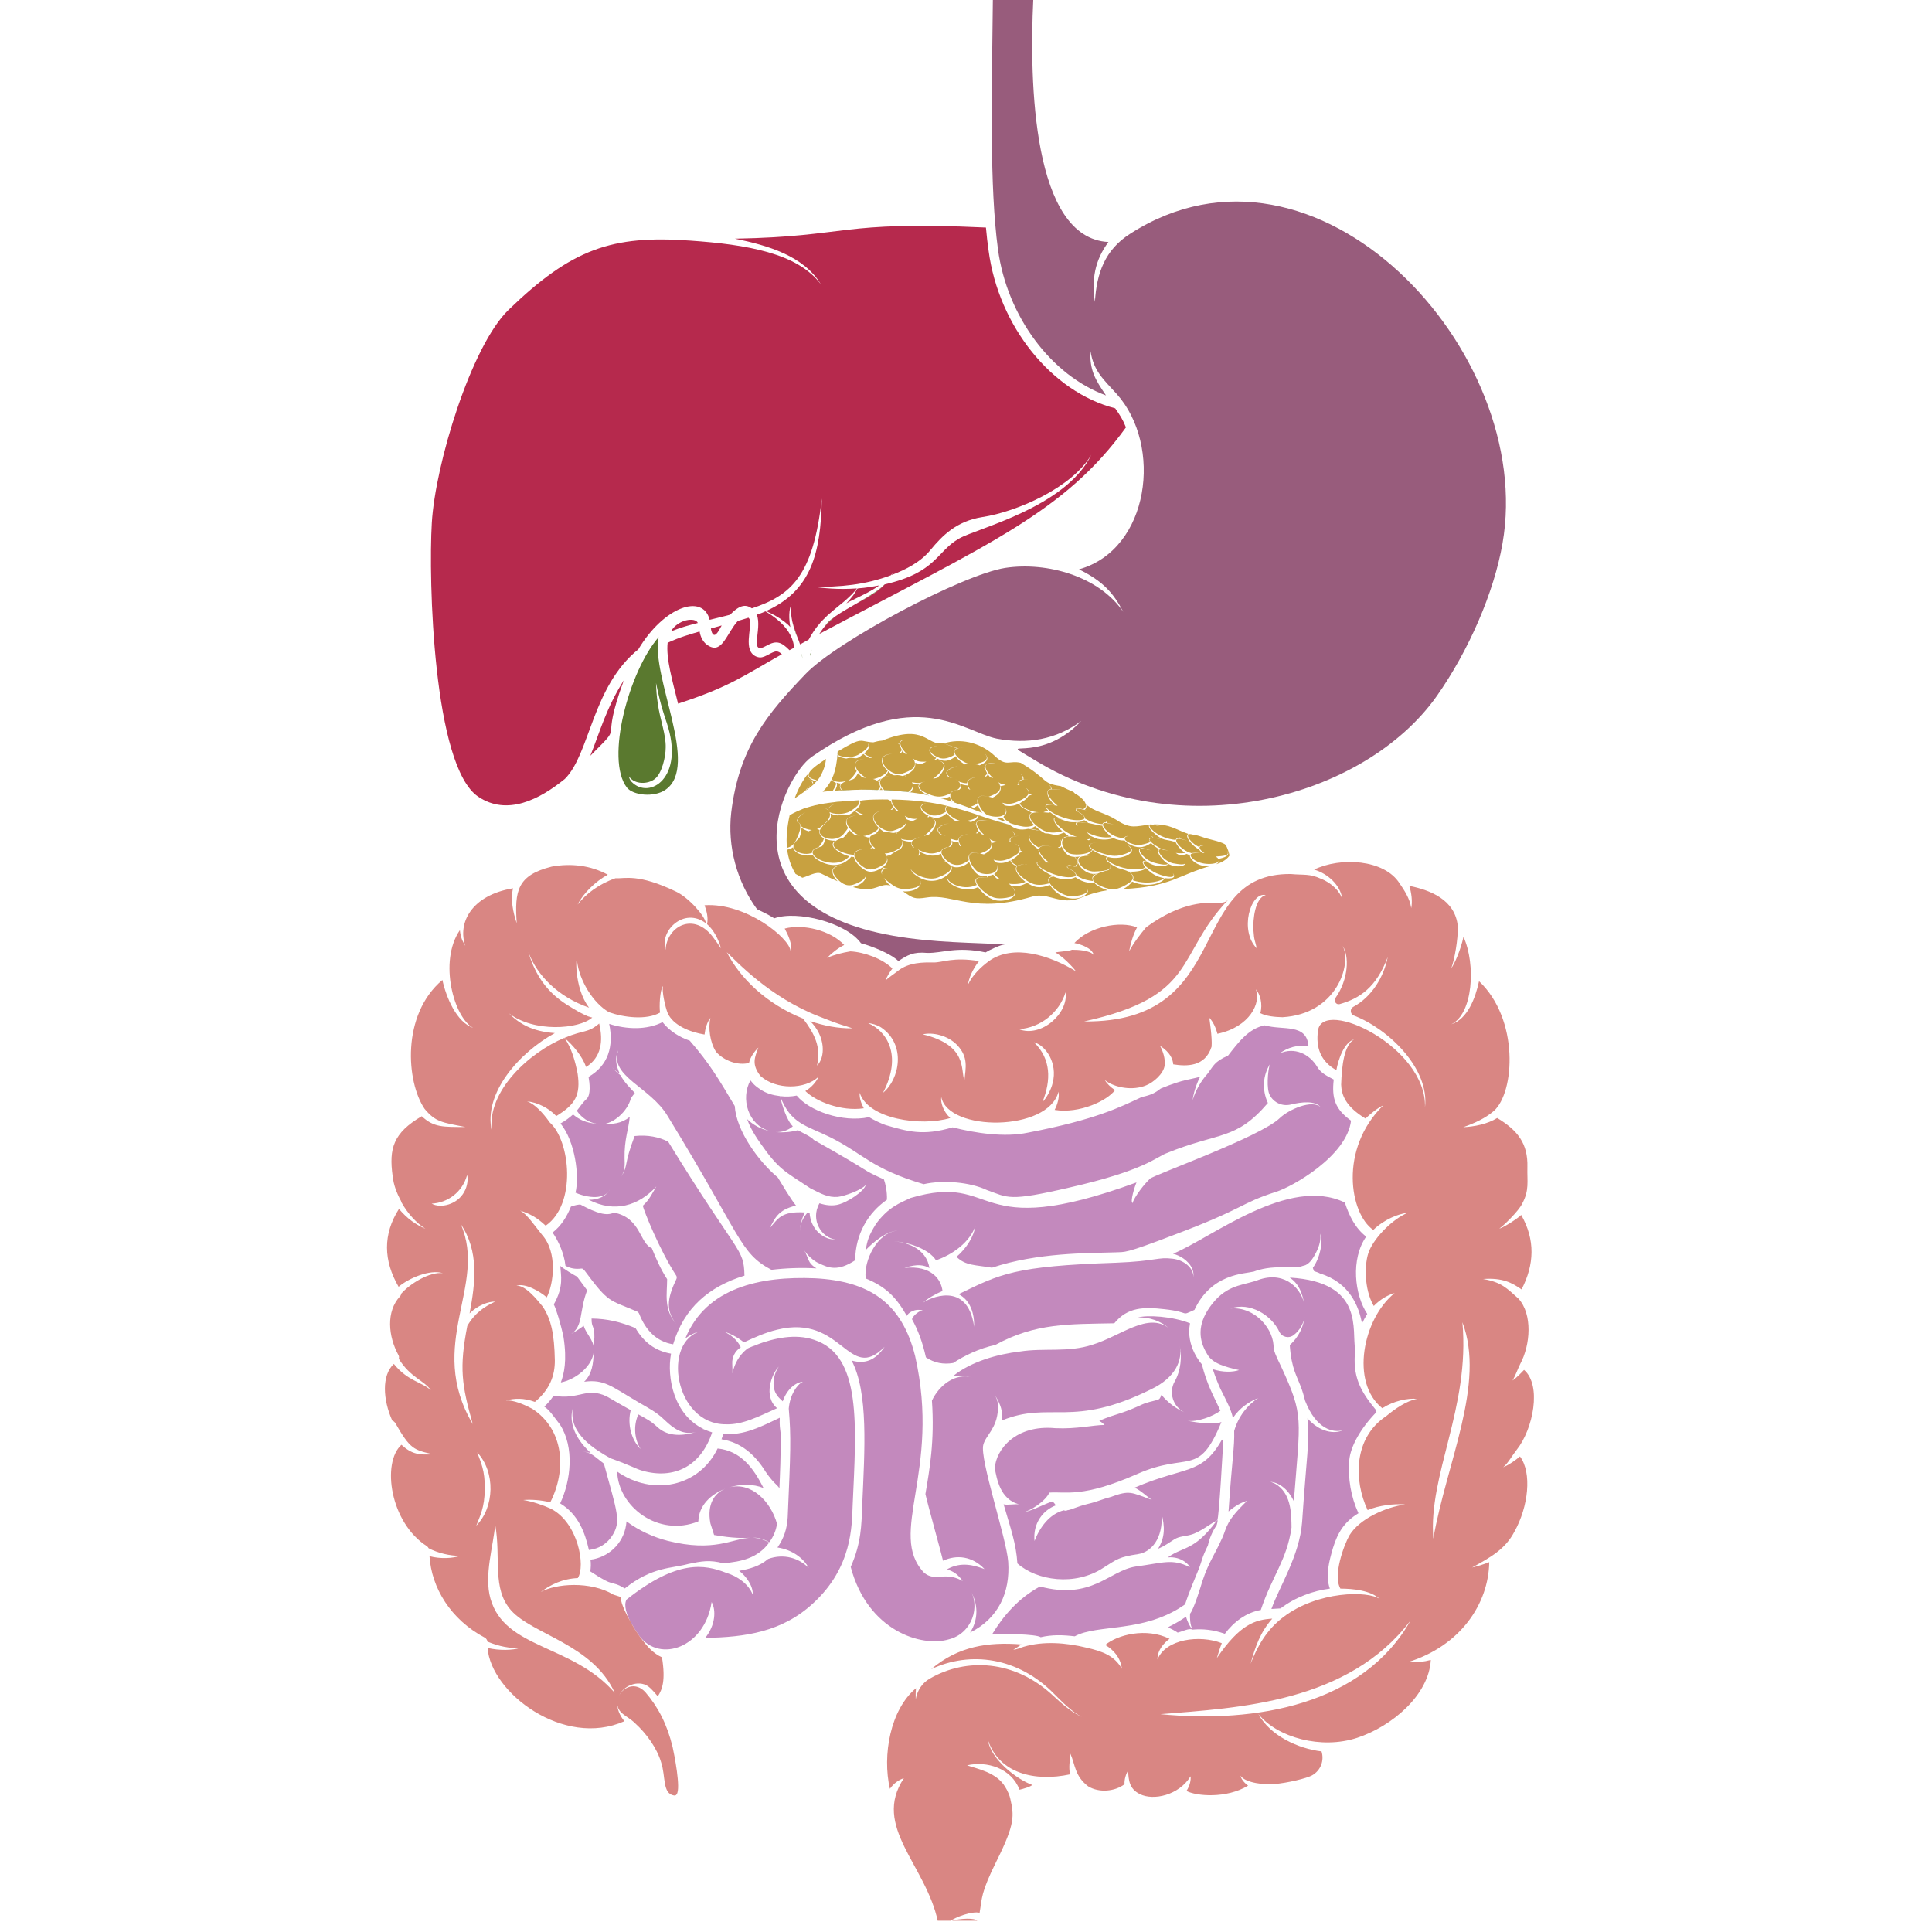
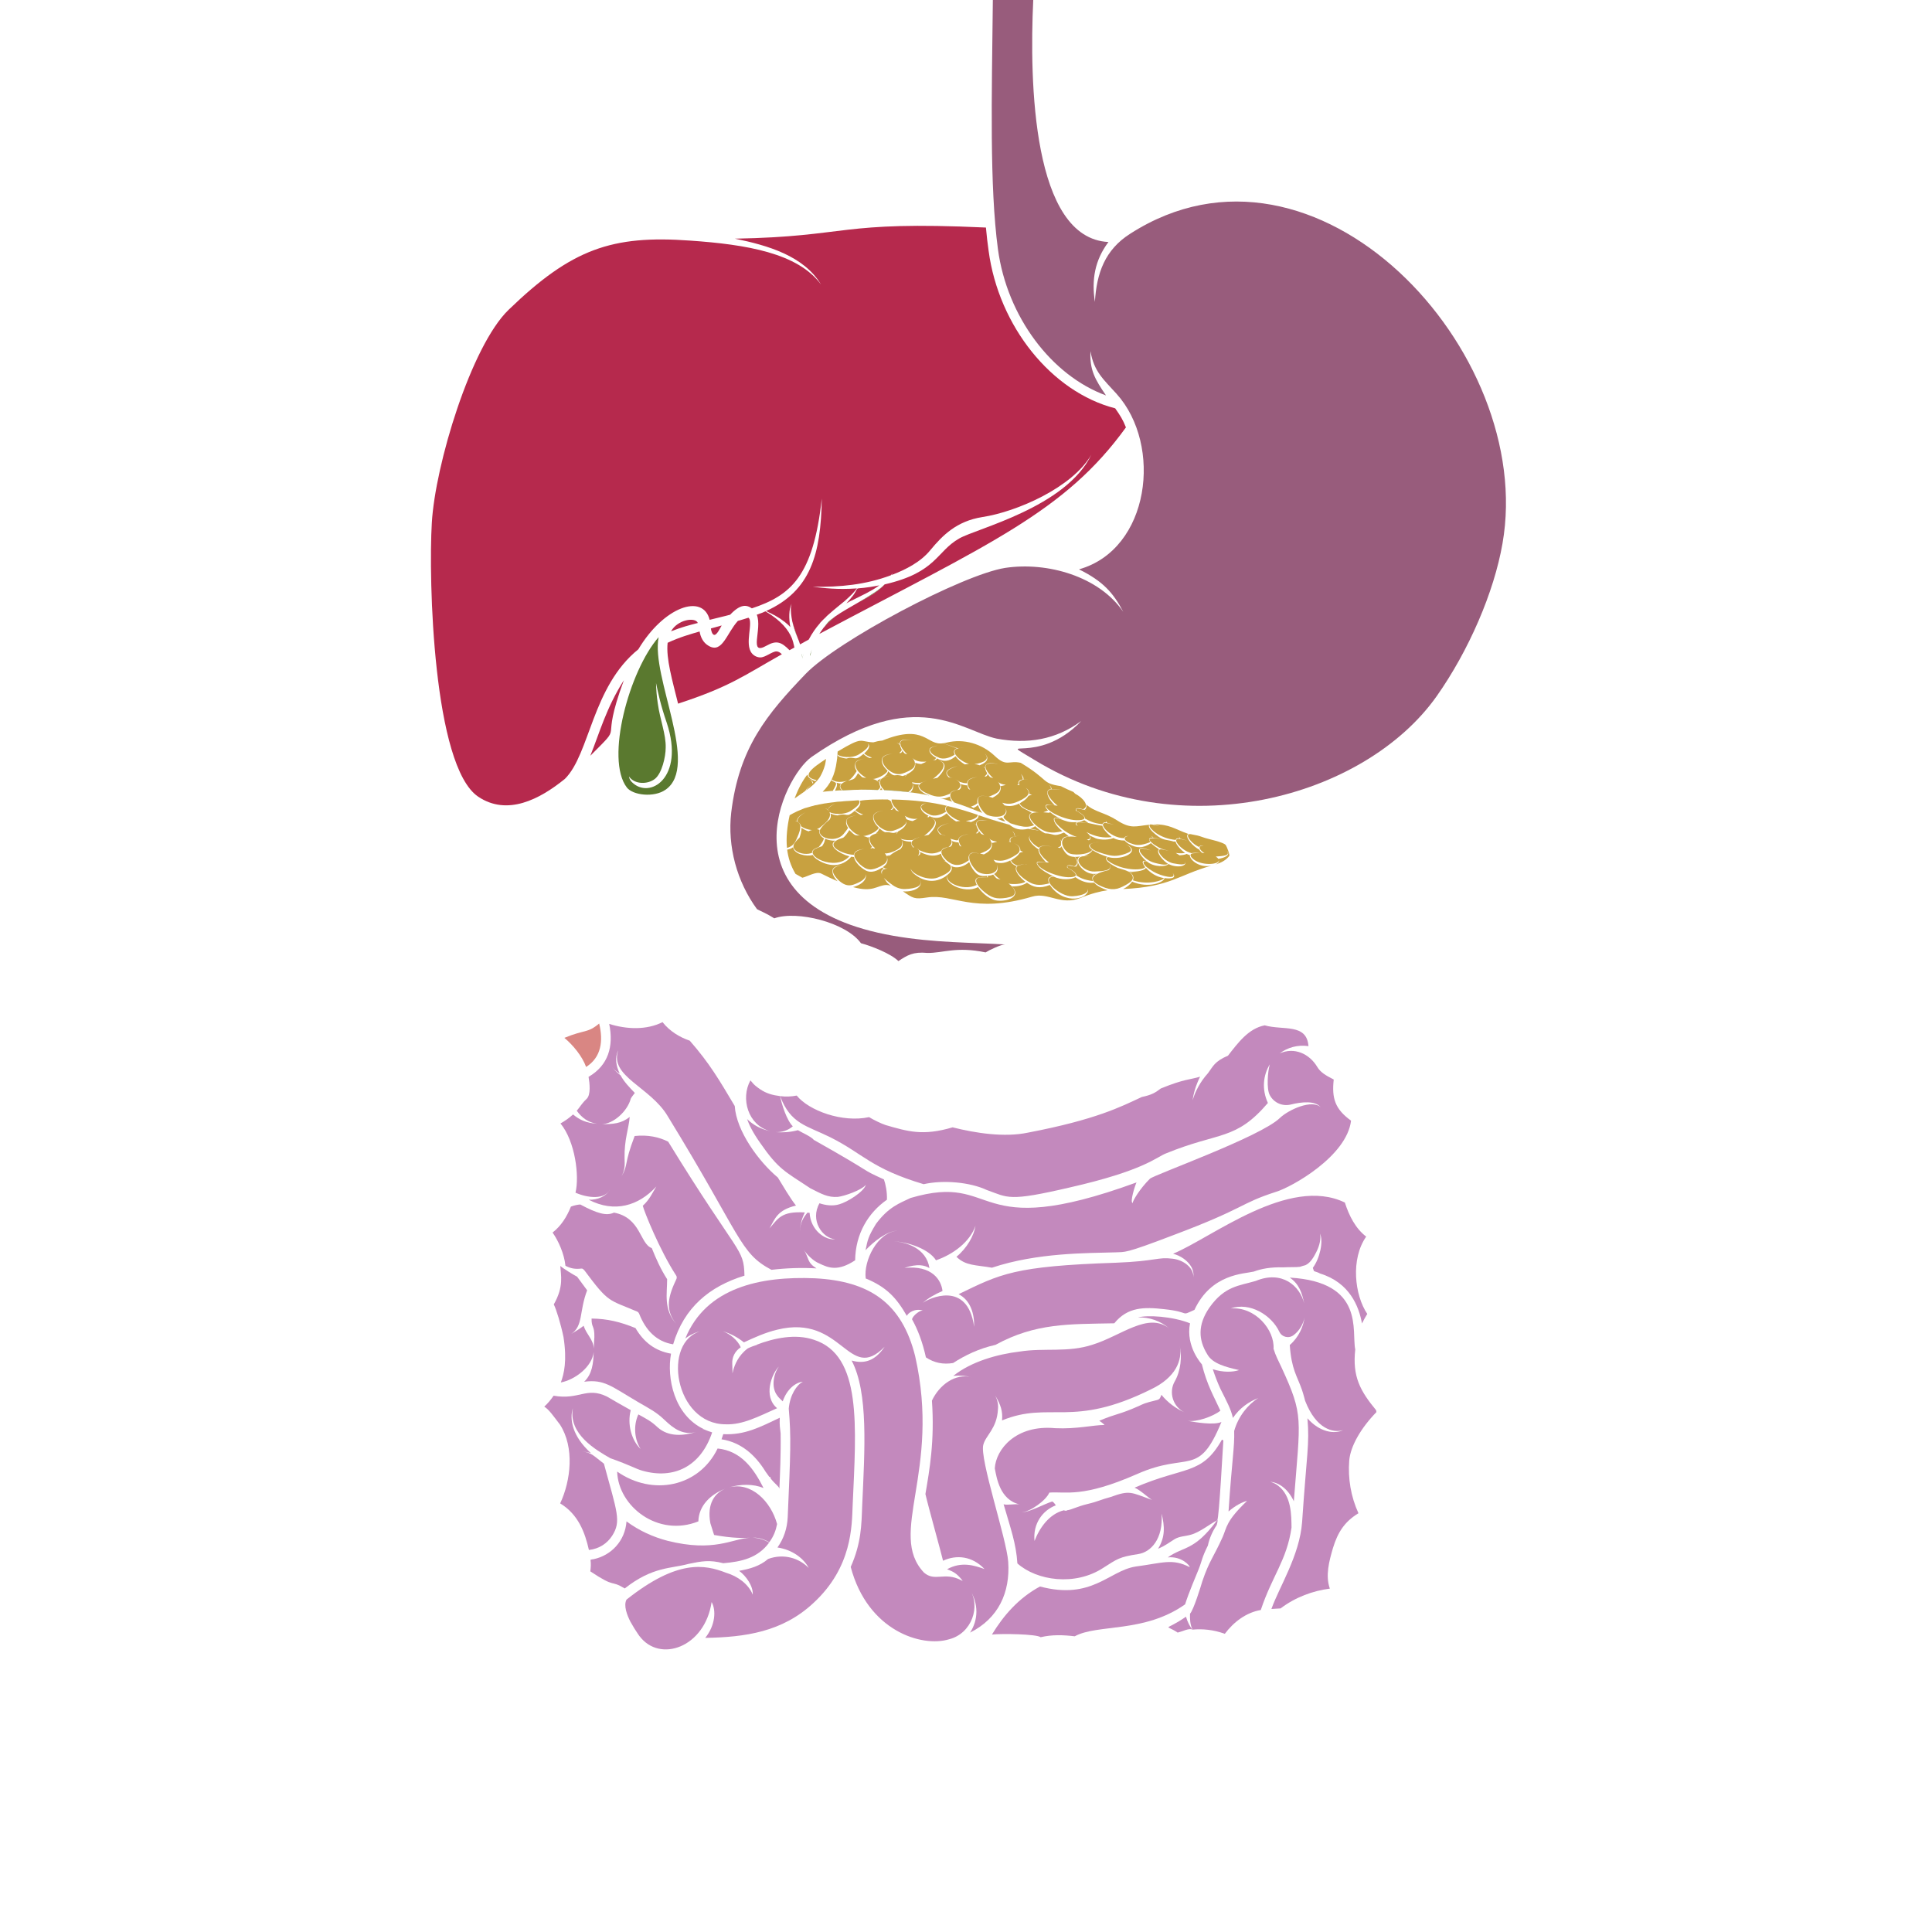
<svg xmlns="http://www.w3.org/2000/svg" width="57" viewBox="0 0 42.75 42.75" height="57" preserveAspectRatio="xMidYMid meet">
  <defs>
    <clipPath id="id1">
-       <path d="M 8.516 19.055 L 33.941 19.055 L 33.941 42.5 L 8.516 42.5 Z M 8.516 19.055 " clip-rule="nonzero" />
-     </clipPath>
+       </clipPath>
  </defs>
  <path fill="#b6294d" d="M 15.797 14.047 C 15.859 14.066 15.934 13.898 15.969 13.84 C 15.891 13.863 15.809 13.883 15.73 13.906 C 15.738 13.973 15.762 14.035 15.797 14.047 " fill-opacity="1" fill-rule="nonzero" />
  <path fill="#b6294d" d="M 10.582 17.629 C 11.223 18.059 11.938 17.691 12.5 17.234 C 13.055 16.684 13.098 15.195 14.125 14.367 C 14.684 13.43 15.551 13.121 15.703 13.715 C 16.18 13.598 16.004 13.641 16.156 13.602 C 16.383 13.363 16.516 13.379 16.637 13.461 C 17.496 13.176 17.996 12.754 18.184 11.031 C 18.164 12.266 17.938 13.074 16.953 13.52 C 16.973 13.527 16.988 13.539 17.004 13.547 C 17.039 13.562 17.074 13.578 17.105 13.598 C 17.133 13.609 17.16 13.625 17.184 13.641 C 17.211 13.656 17.238 13.672 17.262 13.688 C 17.289 13.707 17.312 13.723 17.336 13.742 C 17.355 13.754 17.371 13.766 17.387 13.781 C 17.426 13.812 17.461 13.844 17.488 13.875 C 17.453 13.695 17.453 13.48 17.516 13.359 C 17.508 13.383 17.504 13.41 17.5 13.438 C 17.496 13.527 17.508 13.637 17.531 13.75 C 17.562 13.871 17.605 13.992 17.645 14.102 C 17.648 14.105 17.648 14.113 17.652 14.121 C 17.672 14.164 17.688 14.211 17.703 14.258 C 17.766 14.223 17.828 14.188 17.895 14.152 C 17.969 14.012 18.051 13.895 18.141 13.793 C 18.145 13.789 18.145 13.785 18.148 13.781 C 18.191 13.734 18.238 13.688 18.285 13.645 C 18.285 13.641 18.289 13.641 18.289 13.637 C 18.387 13.547 18.484 13.469 18.578 13.391 C 18.621 13.355 18.66 13.324 18.703 13.289 C 18.707 13.281 18.715 13.277 18.719 13.273 C 18.762 13.234 18.801 13.199 18.84 13.16 C 18.844 13.156 18.848 13.152 18.852 13.148 C 18.891 13.109 18.926 13.066 18.961 13.02 C 18.52 13.051 18.234 13.012 17.988 12.984 C 18.594 12.992 19.145 12.941 19.711 12.73 C 19.723 12.715 19.738 12.703 19.75 12.688 C 19.75 12.688 19.75 12.688 19.75 12.691 C 19.75 12.691 19.742 12.703 19.73 12.723 C 20.047 12.602 20.375 12.434 20.59 12.168 C 20.852 11.852 21.164 11.531 21.738 11.441 C 22.5 11.324 23.727 10.789 24.148 10.062 C 23.586 11.227 21.605 11.695 21.227 11.914 C 20.715 12.203 20.73 12.664 19.578 12.93 C 19.418 13.098 19.215 13.211 19.004 13.324 C 18.816 13.434 18.625 13.539 18.48 13.641 C 18.395 13.711 18.312 13.785 18.238 13.875 C 18.234 13.879 18.227 13.883 18.223 13.891 C 18.191 13.934 18.16 13.98 18.129 14.027 C 21.91 12.02 23.562 11.328 24.914 9.457 C 24.844 9.281 24.785 9.191 24.676 9.035 C 23.273 8.676 22.098 7.223 21.875 5.547 C 21.852 5.387 21.832 5.215 21.816 5.035 C 18.516 4.883 18.82 5.234 16.262 5.281 C 16.988 5.43 17.785 5.66 18.168 6.297 C 17.656 5.598 16.512 5.41 15.273 5.324 C 13.543 5.199 12.652 5.504 11.254 6.855 C 10.422 7.66 9.629 10.285 9.555 11.57 C 9.48 12.816 9.582 16.957 10.582 17.629 " fill-opacity="1" fill-rule="nonzero" />
  <path fill="#b6294d" d="M 16.945 13.531 C 16.945 13.531 16.941 13.527 16.938 13.527 C 16.777 13.598 16.898 13.543 16.746 13.602 C 16.875 13.922 16.551 14.523 16.965 14.285 C 17.18 14.164 17.289 14.203 17.469 14.387 C 17.504 14.367 17.539 14.348 17.578 14.328 C 17.562 14.258 17.547 14.188 17.52 14.117 C 17.441 13.934 17.289 13.738 16.945 13.531 " fill-opacity="1" fill-rule="nonzero" />
  <path fill="#b6294d" d="M 19.445 12.961 C 19.449 12.961 19.453 12.957 19.457 12.953 C 18.812 13.078 19.043 12.938 18.891 13.156 C 18.887 13.16 18.883 13.164 18.883 13.168 C 18.848 13.211 18.801 13.273 18.727 13.352 C 18.777 13.32 18.832 13.293 18.891 13.266 C 19.074 13.172 19.266 13.09 19.445 12.961 " fill-opacity="1" fill-rule="nonzero" />
  <path fill="#b6294d" d="M 17.18 14.414 C 17.086 14.414 16.938 14.547 16.824 14.547 C 16.793 14.547 16.758 14.539 16.723 14.523 C 16.441 14.387 16.637 13.918 16.59 13.715 C 16.586 13.695 16.574 13.68 16.562 13.668 C 16.531 13.676 16.379 13.727 16.328 13.738 C 16.078 14.012 15.984 14.465 15.684 14.293 C 15.551 14.219 15.5 14.086 15.48 13.973 C 15.27 14.035 15.051 14.094 14.773 14.223 C 14.734 14.57 14.879 15.062 15.004 15.57 C 16.164 15.191 16.465 14.945 17.301 14.477 C 17.258 14.434 17.219 14.414 17.18 14.414 " fill-opacity="1" fill-rule="nonzero" />
  <path fill="#b6294d" d="M 13.805 15.051 C 13.41 15.672 13.266 16.219 13.062 16.723 C 13.859 15.922 13.238 16.586 13.805 15.051 " fill-opacity="1" fill-rule="nonzero" />
  <path fill="#b6294d" d="M 14.848 13.969 C 15.102 13.871 15.23 13.84 15.441 13.785 C 15.387 13.648 14.996 13.707 14.848 13.969 " fill-opacity="1" fill-rule="nonzero" />
  <path fill="#c8a140" d="M 18.32 17.918 C 18.32 17.855 18.434 17.805 18.488 17.777 C 18.445 17.801 18.324 17.863 18.32 17.918 C 18.336 17.93 18.34 17.945 18.352 17.961 C 18.328 17.918 18.277 17.891 18.227 17.879 C 18.258 17.887 18.297 17.898 18.32 17.918 Z M 17.473 18.039 C 17.418 18.293 17.391 18.531 17.414 18.762 C 17.504 18.738 17.566 18.691 17.613 18.594 C 17.695 18.414 17.789 18.199 17.594 18.168 C 17.633 18.172 17.598 18.16 17.637 18.176 C 17.625 18.082 17.738 18.023 17.824 17.973 C 17.742 18.023 17.625 18.094 17.652 18.184 C 17.688 18.203 17.715 18.242 17.727 18.285 C 17.789 18.328 17.875 18.359 17.965 18.367 C 17.922 18.379 17.926 18.375 17.891 18.395 C 17.629 18.305 17.801 18.234 17.691 18.535 C 17.656 18.566 17.629 18.598 17.605 18.625 C 17.633 18.594 17.664 18.562 17.699 18.531 C 17.656 18.57 17.617 18.609 17.586 18.652 C 17.457 18.82 17.777 18.949 17.969 18.871 C 17.961 18.805 18.039 18.77 18.117 18.742 C 18.16 18.688 18.211 18.625 18.234 18.551 C 18.168 18.52 18.109 18.445 18.137 18.363 C 18.043 18.332 18.07 18.367 18.152 18.305 C 18.266 18.211 18.406 18.102 18.355 17.969 C 18.438 18.02 18.672 18.035 18.816 17.949 C 18.902 17.891 19.074 17.785 19 17.707 C 18.969 17.711 18.934 17.711 18.898 17.715 C 18.781 17.723 18.66 17.73 18.531 17.742 C 18.449 17.75 18.375 17.762 18.305 17.77 C 18.289 17.773 18.273 17.777 18.254 17.777 C 18.211 17.785 18.168 17.793 18.125 17.801 C 18.094 17.809 18.062 17.816 18.031 17.82 C 18.004 17.828 17.98 17.836 17.957 17.84 C 17.914 17.852 17.875 17.863 17.836 17.875 C 17.816 17.883 17.801 17.887 17.785 17.891 C 17.742 17.91 17.699 17.926 17.656 17.945 C 17.645 17.949 17.633 17.953 17.621 17.961 C 17.57 17.984 17.52 18.012 17.473 18.039 " fill-opacity="1" fill-rule="nonzero" />
  <path fill="#c8a140" d="M 17.871 17.234 C 17.926 17.242 17.969 17.262 17.996 17.324 C 17.992 17.328 17.988 17.332 17.98 17.336 C 17.965 17.27 17.926 17.242 17.871 17.234 Z M 18.055 17.301 C 18.062 17.293 18.074 17.281 18.082 17.273 C 18.098 17.254 18.109 17.238 18.125 17.219 C 18.133 17.207 18.141 17.195 18.148 17.184 C 18.191 17.109 18.227 17.027 18.254 16.93 C 18.254 16.922 18.258 16.918 18.258 16.914 C 18.266 16.875 18.273 16.836 18.277 16.797 C 18.277 16.793 18.277 16.793 18.277 16.793 C 17.969 16.996 17.703 17.188 18.07 17.262 C 18.059 17.27 18.051 17.277 18.039 17.285 C 17.918 17.242 17.883 17.195 17.863 17.141 C 17.766 17.266 17.672 17.43 17.582 17.668 C 18.008 17.371 17.688 17.594 17.953 17.355 C 17.914 17.395 17.863 17.445 17.832 17.492 C 17.895 17.449 17.949 17.406 18 17.359 C 18.02 17.34 18.035 17.32 18.055 17.301 " fill-opacity="1" fill-rule="nonzero" />
  <path fill="#c8a140" d="M 27.145 18.824 C 27.242 18.922 27.094 18.984 26.957 19.004 C 26.949 18.988 26.93 18.973 26.902 18.953 C 27.051 18.941 27.238 18.938 27.145 18.824 Z M 26.535 18.797 C 26.406 18.742 26.191 18.5 26.297 18.453 C 25.992 18.348 25.883 18.234 25.523 18.242 C 25.672 18.285 25.754 18.301 25.535 18.254 C 25.496 18.246 25.43 18.227 25.434 18.266 C 25.438 18.336 25.652 18.551 26.016 18.586 C 26.023 18.547 26.059 18.547 26.102 18.547 C 26.098 18.52 26.074 18.492 26.047 18.469 C 26.078 18.496 26.102 18.527 26.121 18.559 C 26.312 18.609 26.305 18.609 26.141 18.57 C 25.875 18.5 26.121 18.82 26.367 18.879 C 26.395 18.867 26.523 18.871 26.559 18.871 C 26.516 18.875 26.473 18.875 26.434 18.879 C 26.301 18.879 26.324 18.957 26.438 19.035 C 26.633 19.16 26.977 19.129 26.973 19.031 C 26.98 19.074 26.945 19.105 26.895 19.129 C 27.02 19.09 27.129 19.035 27.199 18.941 C 27.219 18.918 27.145 18.73 27.125 18.703 C 27.086 18.633 26.707 18.562 26.633 18.531 C 26.484 18.48 26.516 18.492 26.383 18.465 C 26.172 18.406 26.34 18.66 26.535 18.742 C 26.551 18.703 26.598 18.707 26.633 18.711 C 26.492 18.711 26.531 18.801 26.652 18.879 L 26.598 18.871 C 26.574 18.848 26.551 18.828 26.535 18.797 " fill-opacity="1" fill-rule="nonzero" />
  <path fill="#c8a140" d="M 19.629 18.969 C 19.699 18.918 19.703 18.918 19.617 18.941 C 19.621 18.945 19.621 18.953 19.621 18.961 C 19.617 18.938 19.605 18.91 19.578 18.883 C 19.691 18.895 19.898 18.793 19.941 18.73 C 19.984 18.66 19.973 18.57 19.887 18.5 C 19.91 18.52 19.93 18.539 19.949 18.566 C 20.031 18.59 20.113 18.594 20.203 18.586 C 20.211 18.578 20.258 18.547 20.414 18.504 C 20.227 18.559 20.078 18.625 20.23 18.75 L 20.188 18.746 C 20.191 18.746 20.195 18.742 20.203 18.746 C 20.168 18.707 20.156 18.676 20.16 18.625 C 20.102 18.625 20.016 18.613 19.953 18.582 C 20 18.684 19.969 18.742 19.918 18.793 C 19.75 18.867 19.742 18.898 19.629 18.969 Z M 19.457 18.43 C 19.348 18.453 19.219 18.48 19.246 18.59 C 19.27 18.746 19.434 18.781 19.324 18.773 C 19.32 18.77 19.316 18.762 19.312 18.758 C 19.301 18.773 19.277 18.77 19.258 18.773 C 19.273 18.762 19.285 18.75 19.297 18.738 C 19.254 18.684 19.219 18.621 19.234 18.551 C 19.191 18.523 19.141 18.504 19.07 18.496 C 19.102 18.5 19.129 18.508 19.16 18.516 C 19.141 18.508 19.121 18.504 19.102 18.5 C 19.195 18.496 19.41 18.406 19.445 18.316 C 19.379 18.25 19.316 18.172 19.32 18.074 C 19.328 17.973 19.441 17.957 19.547 17.938 C 19.438 17.957 19.305 17.988 19.332 18.102 C 19.352 18.234 19.574 18.441 19.773 18.379 C 19.918 18.332 20.055 18.262 20.059 18.164 C 20.059 18.16 20.059 18.156 20.059 18.152 C 20.059 18.148 20.059 18.141 20.055 18.133 C 20.051 18.121 20.047 18.105 20.043 18.09 C 20.047 18.102 20.051 18.113 20.055 18.125 C 20.051 18.102 20.039 18.078 20.02 18.051 C 20.25 18.199 20.43 18.043 20.195 18.168 C 20.141 18.16 20.094 18.145 20.055 18.125 C 20.055 18.129 20.055 18.129 20.055 18.133 C 20.059 18.141 20.059 18.148 20.059 18.152 C 20.059 18.156 20.059 18.16 20.059 18.164 C 20.066 18.262 19.984 18.34 19.875 18.395 C 19.855 18.418 19.84 18.441 19.832 18.461 C 19.832 18.441 19.844 18.422 19.855 18.406 C 19.734 18.461 19.75 18.406 19.582 18.414 C 19.531 18.391 19.5 18.363 19.457 18.328 C 19.426 18.453 19.293 18.461 19.457 18.43 Z M 20.828 18.828 C 20.852 18.766 20.918 18.754 20.988 18.742 C 21.07 18.68 21.074 18.609 21.027 18.559 C 21.359 18.66 21.043 18.52 21.434 18.453 C 21.324 18.477 21.191 18.508 21.219 18.617 C 21.227 18.664 21.25 18.703 21.273 18.73 C 21.25 18.727 21.227 18.727 21.211 18.641 C 21.156 18.637 21.117 18.629 21.062 18.609 C 21.082 18.66 21.074 18.699 21.031 18.734 C 20.82 18.773 20.754 18.844 20.941 19.035 C 21.078 19.156 21.227 19.191 21.438 19.035 C 21.422 18.977 21.43 18.914 21.484 18.879 C 21.527 18.859 21.625 18.875 21.672 18.887 C 21.566 18.867 21.445 18.855 21.445 18.961 C 21.441 19.062 21.527 19.188 21.602 19.262 C 21.738 19.398 22.145 19.363 22.055 19.125 C 22.09 19.207 22.082 19.293 21.996 19.34 C 22.039 19.383 22.062 19.41 22.137 19.461 C 22.051 19.434 22.066 19.465 21.977 19.352 C 21.902 19.383 21.895 19.371 21.859 19.375 C 21.859 19.391 21.859 19.402 21.859 19.414 C 21.832 19.41 21.844 19.41 21.844 19.379 C 21.738 19.391 21.648 19.387 21.57 19.289 C 21.512 19.223 21.473 19.148 21.445 19.074 C 21.348 19.168 21.172 19.234 21.047 19.16 C 21.098 19.254 21.004 19.332 20.918 19.395 C 20.691 19.547 20.445 19.508 20.246 19.352 C 20.199 19.32 20.156 19.27 20.152 19.219 C 20.172 19.332 20.527 19.504 20.75 19.418 C 20.891 19.363 21.102 19.273 21.027 19.145 C 20.965 19.102 20.934 19.062 20.883 19.043 C 21 19.078 20.844 19.039 20.824 18.891 C 20.699 18.945 20.578 18.961 20.359 18.852 C 20.371 18.906 20.359 18.906 20.312 18.938 C 20.375 18.844 20.332 18.777 20.246 18.754 C 20.285 18.766 20.316 18.781 20.34 18.812 C 20.582 18.922 20.691 18.891 20.828 18.828 Z M 20.566 18.09 C 20.727 18.117 20.785 18.242 20.547 18.473 C 20.469 18.488 20.48 18.488 20.449 18.496 C 20.648 18.344 20.809 18.141 20.566 18.09 Z M 21 18.211 C 20.801 18.27 20.664 18.344 20.836 18.465 C 20.855 18.469 20.891 18.477 20.926 18.496 C 20.891 18.48 20.852 18.469 20.801 18.461 C 20.664 18.32 20.812 18.262 21 18.211 Z M 21.602 18.25 C 21.59 18.117 21.742 18.141 21.875 18.16 C 21.914 18.164 21.793 18.148 21.707 18.152 C 21.523 18.16 21.641 18.352 21.781 18.477 C 21.715 18.449 21.73 18.484 21.66 18.383 C 21.656 18.41 21.66 18.414 21.625 18.441 C 21.617 18.441 21.613 18.438 21.594 18.438 C 21.699 18.352 21.621 18.371 21.605 18.262 C 21.582 18.238 21.551 18.219 21.516 18.203 C 21.57 18.227 21.602 18.25 21.602 18.25 Z M 21.961 18.652 C 21.953 18.648 21.945 18.645 21.941 18.641 C 21.977 18.762 21.895 18.844 21.77 18.906 C 21.73 18.898 21.742 18.898 21.684 18.887 C 21.754 18.863 21.871 18.816 21.914 18.754 C 21.953 18.691 21.941 18.617 21.891 18.555 C 21.98 18.652 22.18 18.598 21.961 18.652 Z M 22.344 18.613 C 22.328 18.539 22.379 18.52 22.453 18.508 C 22.453 18.461 22.426 18.418 22.395 18.379 C 22.539 18.527 22.355 18.508 22.566 18.496 C 22.438 18.504 22.316 18.52 22.367 18.633 C 22.359 18.633 22.359 18.633 22.355 18.633 C 22.352 18.629 22.352 18.629 22.348 18.629 C 22.336 18.625 22.324 18.625 22.312 18.625 C 22.32 18.625 22.32 18.625 22.324 18.625 C 22.309 18.621 22.328 18.625 22.344 18.613 Z M 22.797 18.484 C 22.727 18.551 22.859 18.688 22.992 18.758 C 23.027 18.691 23.188 18.719 23.27 18.73 C 23.141 18.715 22.977 18.691 22.996 18.816 C 23.004 18.91 23.137 19.027 23.211 19.086 C 23.188 19.082 23.168 19.082 23.145 19.078 C 23.086 19.016 22.984 18.902 22.98 18.816 C 22.953 18.812 22.98 18.824 22.984 18.797 C 22.828 18.699 22.715 18.555 22.797 18.484 Z M 17.754 19.422 C 17.871 19.395 18.059 19.277 18.168 19.328 C 18.285 19.387 18.422 19.453 18.535 19.5 C 18.484 19.449 18.426 19.375 18.422 19.297 C 18.402 19.18 18.531 19.156 18.648 19.137 C 18.422 19.18 18.344 19.258 18.551 19.473 C 18.648 19.562 18.746 19.617 18.875 19.578 C 19.039 19.523 19.188 19.441 19.156 19.32 C 19.188 19.43 19.117 19.562 18.875 19.629 C 19.32 19.754 19.402 19.59 19.613 19.582 C 19.645 19.582 19.672 19.586 19.711 19.602 C 19.578 19.492 19.648 19.543 19.555 19.426 C 19.582 19.453 19.695 19.547 19.727 19.566 C 19.816 19.637 19.918 19.676 20.027 19.672 C 20.254 19.664 20.465 19.605 20.328 19.43 C 20.48 19.605 20.234 19.746 19.98 19.723 C 20.207 19.879 20.234 19.902 20.512 19.859 C 21.094 19.77 21.527 20.227 22.84 19.84 C 23.195 19.734 23.469 20.047 23.914 19.867 C 24.152 19.77 24.34 19.723 24.508 19.699 C 24.41 19.668 24.273 19.609 24.211 19.531 C 24.09 19.543 23.965 19.523 23.82 19.426 C 23.812 19.418 23.805 19.414 23.797 19.41 C 23.703 19.465 23.488 19.48 23.309 19.395 C 23.004 19.434 23.453 19.848 23.73 19.832 C 23.988 19.816 24.086 19.746 24.074 19.664 C 24.125 19.879 23.551 20.059 23.23 19.582 C 23.004 19.672 22.867 19.633 22.723 19.531 C 22.668 19.574 22.543 19.621 22.391 19.613 C 22.59 19.812 22.348 19.941 22.105 19.93 C 21.922 19.93 21.746 19.777 21.641 19.629 C 21.328 19.797 20.82 19.508 20.988 19.359 C 20.848 19.488 21.289 19.738 21.613 19.582 C 21.516 19.398 21.676 19.398 21.871 19.414 C 21.809 19.41 21.75 19.41 21.691 19.414 C 21.523 19.43 21.613 19.59 21.742 19.703 C 21.938 19.879 22.055 19.898 22.266 19.867 C 22.316 19.855 22.387 19.848 22.426 19.812 C 22.504 19.73 22.406 19.613 22.316 19.551 C 22.414 19.574 22.609 19.562 22.691 19.512 C 22.594 19.441 22.418 19.262 22.496 19.168 C 22.434 19.141 22.379 19.109 22.355 19.039 C 22.25 19.094 22.148 19.113 22.031 19.082 C 22.023 19.074 22.02 19.066 22.012 19.059 C 22 19.043 21.992 19.031 21.984 19.023 C 22.129 19.062 22.223 19.059 22.414 18.957 C 22.461 18.926 22.52 18.898 22.551 18.852 C 22.594 18.758 22.52 18.688 22.426 18.652 C 22.512 18.684 22.582 18.738 22.578 18.82 C 22.633 18.852 22.602 18.832 22.641 18.848 C 22.562 18.867 22.609 18.855 22.562 18.871 C 22.512 18.957 22.445 18.984 22.371 19.039 C 22.395 19.098 22.453 19.129 22.512 19.156 C 22.566 19.121 22.691 19.129 22.758 19.129 C 22.633 19.129 22.465 19.121 22.492 19.242 C 22.512 19.348 22.695 19.477 22.789 19.527 C 22.926 19.602 23.059 19.586 23.215 19.547 C 23.168 19.445 23.203 19.398 23.301 19.387 C 23.195 19.336 23.031 19.25 22.965 19.152 C 22.875 19.023 23.055 19.07 23.215 19.09 C 23.113 19.082 22.902 19.043 22.961 19.125 C 23.031 19.266 23.559 19.477 23.785 19.391 C 23.855 19.344 23.707 19.242 23.613 19.199 C 23.594 19.121 23.684 19.141 23.77 19.168 C 23.863 19.129 23.844 19.035 23.777 18.961 C 23.648 18.957 23.582 18.898 23.52 18.785 C 23.512 18.773 23.488 18.727 23.488 18.727 C 23.457 18.777 23.445 18.762 23.406 18.754 C 23.512 18.711 23.465 18.707 23.48 18.625 C 23.473 18.59 23.445 18.559 23.418 18.535 C 23.445 18.559 23.473 18.586 23.484 18.613 C 23.547 18.414 23.781 18.605 23.543 18.422 C 23.301 18.527 23.332 18.445 23.121 18.438 C 23.043 18.398 22.969 18.34 22.906 18.281 C 22.867 18.309 22.828 18.32 22.789 18.332 C 22.832 18.34 22.875 18.352 22.91 18.359 C 22.938 18.363 22.969 18.371 23 18.375 C 22.988 18.375 22.98 18.371 22.969 18.371 C 23.016 18.383 22.977 18.379 22.754 18.34 C 22.754 18.34 22.75 18.34 22.75 18.34 C 22.566 18.379 22.457 18.344 22.336 18.25 C 22.191 18.215 22.055 18.172 21.926 18.129 C 21.418 17.969 21.848 18.051 21.484 18.191 C 21.441 18.176 21.414 18.176 21.371 18.168 C 21.457 18.152 21.625 18.121 21.637 18.031 C 21.426 17.961 21.211 17.891 20.969 17.836 C 20.828 17.906 21.078 18.125 21.25 18.164 C 21.215 18.168 21.188 18.172 21.156 18.176 C 21.078 18.129 21.004 18.07 20.949 17.996 C 20.812 18.117 20.688 18.117 20.566 18.059 C 20.562 18.062 20.562 18.07 20.551 18.082 C 20.465 18.07 20.52 18.09 20.547 18.051 C 20.34 17.949 20.34 17.82 20.434 17.789 C 20.438 17.789 20.523 17.762 20.551 17.754 C 20.473 17.777 20.352 17.812 20.391 17.883 C 20.414 17.945 20.508 18 20.566 18.02 C 20.566 18.02 20.691 18.109 20.934 17.961 C 20.906 17.91 20.906 17.859 20.957 17.832 C 20.629 17.754 20.242 17.699 19.73 17.691 C 19.715 17.781 19.828 17.895 19.895 17.957 C 19.828 17.926 19.848 17.965 19.773 17.859 C 19.77 17.887 19.773 17.891 19.738 17.918 C 19.73 17.918 19.727 17.918 19.707 17.918 C 19.812 17.832 19.734 17.852 19.719 17.738 C 19.688 17.703 19.688 17.711 19.645 17.691 C 19.547 17.688 19.121 17.688 19.023 17.723 C 19.07 17.797 18.992 17.871 18.926 17.93 C 19.039 18.027 19.172 18.02 19.043 18.031 C 19 18.008 18.949 17.977 18.914 17.941 C 18.707 18.117 18.77 17.973 18.531 18.043 C 18.449 18.031 18.41 18.016 18.375 18 C 18.395 18.07 18.379 18.094 18.359 18.133 C 18.266 18.207 18.207 18.27 18.168 18.324 C 18.016 18.523 18.48 18.676 18.664 18.457 C 18.734 18.371 18.746 18.352 18.766 18.32 C 18.688 18.207 18.723 18.109 18.793 18.082 C 18.84 18.062 18.887 18.051 18.949 18.043 C 18.895 18.051 18.84 18.066 18.793 18.086 C 18.625 18.164 18.844 18.438 19.027 18.488 C 18.926 18.48 18.934 18.508 18.793 18.367 C 18.75 18.441 18.699 18.504 18.66 18.535 C 18.141 18.688 18.684 18.918 18.895 18.914 C 18.91 18.812 19.023 18.801 19.121 18.781 C 18.895 18.828 18.816 18.906 19.023 19.121 C 19.188 19.27 19.289 19.266 19.48 19.172 C 19.578 19.117 19.648 19.078 19.625 18.965 C 19.66 19.066 19.621 19.125 19.535 19.188 C 19.574 19.219 19.598 19.219 19.652 19.219 C 19.559 19.223 19.496 19.25 19.516 19.352 C 19.492 19.289 19.488 19.25 19.559 19.227 C 19.543 19.219 19.535 19.207 19.523 19.195 C 19.348 19.316 19.219 19.305 19.137 19.25 C 19.043 19.195 18.914 19.078 18.898 18.965 C 18.875 18.961 18.855 18.961 18.836 18.957 C 18.625 19.203 18.32 19.184 18.066 19.008 C 18.039 18.988 18.004 18.957 17.984 18.918 C 17.848 18.961 17.562 18.898 17.551 18.746 C 17.508 18.777 17.461 18.793 17.418 18.801 C 17.441 18.98 17.496 19.156 17.602 19.336 C 17.641 19.359 17.734 19.41 17.754 19.422 " fill-opacity="1" fill-rule="nonzero" />
  <path fill="#c8a140" d="M 25.754 19.43 C 25.578 19.398 25.465 19.32 25.355 19.203 C 25.32 19.281 25.059 19.297 24.965 19.285 C 24.977 19.289 24.988 19.297 25.008 19.305 C 25.059 19.301 25.117 19.297 25.172 19.289 C 24.871 19.328 25.129 19.293 25.07 19.48 C 25.41 19.594 25.742 19.48 25.754 19.43 " fill-opacity="1" fill-rule="nonzero" />
  <path fill="#c8a140" d="M 24.004 17.918 C 23.992 17.914 23.98 17.91 23.969 17.91 C 24.066 17.938 24.086 17.941 23.914 17.902 C 23.84 17.891 23.789 17.875 23.824 17.945 C 23.906 17.984 24.012 18.051 24.008 18.113 C 24.098 18.16 24.18 18.215 24.395 18.238 C 24.414 18.16 24.508 18.234 24.465 18.164 C 24.477 18.18 24.492 18.191 24.5 18.207 L 24.652 18.25 C 24.605 18.238 24.562 18.23 24.52 18.219 C 24.23 18.145 24.539 18.547 24.875 18.547 C 24.887 18.504 24.938 18.5 24.973 18.496 C 24.812 18.527 24.898 18.629 25.055 18.672 C 25.137 18.703 25.242 18.719 25.453 18.633 C 25.398 18.555 25.434 18.531 25.516 18.539 C 25.496 18.512 25.465 18.496 25.434 18.484 C 25.633 18.559 25.359 18.52 25.699 18.562 C 25.473 18.543 25.324 18.523 25.531 18.684 C 25.688 18.789 25.715 18.789 25.863 18.824 C 25.82 18.816 25.777 18.809 25.738 18.801 C 25.512 18.738 25.723 19.047 25.953 19.102 C 26.074 19.121 26.27 19.168 26.223 19.051 C 26.285 19.184 26.016 19.207 25.855 19.117 C 25.816 19.18 25.535 19.199 25.375 19.059 C 25.266 19.031 25.254 19.137 25.523 19.289 C 25.684 19.383 26.059 19.48 25.949 19.316 C 26.043 19.434 25.914 19.449 25.766 19.43 C 25.762 19.52 25.418 19.668 25.051 19.508 C 25.008 19.57 24.938 19.629 24.852 19.672 C 25.902 19.625 26.074 19.359 26.801 19.156 C 26.535 19.211 26.32 19.02 26.328 18.922 C 26.305 18.914 26.277 18.906 26.258 18.895 C 26.203 18.918 26.156 18.922 26.102 18.926 C 25.953 18.828 26.008 18.902 26.223 18.875 C 26.156 18.828 26.027 18.703 26.012 18.621 C 25.996 18.621 25.984 18.621 25.969 18.621 C 25.828 18.578 25.754 18.598 25.633 18.512 C 25.566 18.465 25.383 18.32 25.43 18.25 C 25.133 18.277 25.031 18.355 24.711 18.148 C 24.445 17.977 24.223 17.969 24.035 17.801 C 24.047 17.844 24.039 17.887 24.004 17.918 " fill-opacity="1" fill-rule="nonzero" />
  <path fill="#c8a140" d="M 19.492 17.426 C 19.484 17.469 19.488 17.449 19.469 17.477 C 19.48 17.48 19.496 17.48 19.512 17.48 C 19.516 17.48 19.523 17.48 19.527 17.48 C 19.531 17.48 19.531 17.48 19.531 17.48 C 19.52 17.473 19.512 17.461 19.492 17.426 " fill-opacity="1" fill-rule="nonzero" />
  <path fill="#c8a140" d="M 19.234 18.547 C 19.246 18.512 19.258 18.516 19.207 18.531 C 19.152 18.508 19.191 18.527 19.234 18.547 " fill-opacity="1" fill-rule="nonzero" />
  <path fill="#c8a140" d="M 22.168 18.09 C 22.098 18.121 22.09 18.109 22.062 18.117 C 22.09 18.125 22.113 18.137 22.133 18.141 C 22.156 18.152 22.18 18.16 22.203 18.168 C 22.277 18.191 22.227 18.16 22.168 18.09 " fill-opacity="1" fill-rule="nonzero" />
  <path fill="#c8a140" d="M 23.719 19.164 C 23.645 19.152 23.594 19.137 23.629 19.207 C 23.715 19.246 23.82 19.312 23.816 19.371 C 23.895 19.418 23.969 19.469 24.188 19.496 C 24.156 19.434 24.168 19.395 24.211 19.367 C 24.199 19.355 24.188 19.344 24.172 19.336 C 23.938 19.312 23.742 19.012 23.902 18.953 C 23.816 18.965 23.84 18.957 23.785 18.961 C 23.883 19.07 23.852 19.188 23.77 19.168 C 23.875 19.199 23.887 19.199 23.719 19.164 " fill-opacity="1" fill-rule="nonzero" />
  <path fill="#c8a140" d="M 18.488 18.602 C 18.395 18.605 18.336 18.59 18.258 18.559 C 18.246 18.641 18.227 18.668 18.191 18.723 C 18.266 18.703 18.145 18.734 18.051 18.777 C 17.754 18.914 18.477 19.301 18.793 18.949 C 18.566 18.887 18.301 18.707 18.488 18.602 " fill-opacity="1" fill-rule="nonzero" />
  <path fill="#c8a140" d="M 19.461 17.324 C 19.457 17.285 19.473 17.246 19.504 17.223 C 19.398 17.285 19.391 17.246 19.461 17.324 " fill-opacity="1" fill-rule="nonzero" />
  <path fill="#c8a140" d="M 23.812 18.254 C 23.766 18.148 23.961 18.199 24.078 18.215 C 23.926 18.199 23.746 18.16 23.848 18.277 C 23.84 18.27 23.828 18.266 23.812 18.254 Z M 24.109 18.496 C 24.113 18.496 24.133 18.531 24.133 18.535 C 24.137 18.562 24.113 18.586 24.09 18.594 C 24.074 18.586 24.059 18.578 24.047 18.57 C 24.121 18.578 24.137 18.547 24.109 18.496 Z M 23.523 18.57 C 23.461 18.668 23.543 18.801 23.633 18.867 C 23.723 18.938 24.09 18.918 24.168 18.805 C 24.012 18.684 24.141 18.652 24.34 18.625 C 24.195 18.648 24.051 18.664 24.145 18.766 C 24.215 18.836 24.422 18.895 24.52 18.918 C 24.648 18.949 24.738 18.945 24.895 18.895 C 24.941 18.875 25.016 18.855 25.027 18.812 C 25.035 18.754 24.961 18.707 24.902 18.68 C 25.281 18.832 24.828 19.051 24.523 18.965 C 24.434 18.984 24.504 19.043 24.586 19.094 C 24.922 19.285 25.312 19.25 25.34 19.188 C 25.281 19.117 25.305 19.109 25.277 19.086 C 25.281 19.09 25.285 19.09 25.289 19.094 C 25.289 19.09 25.285 19.086 25.285 19.078 C 25.285 19.043 25.328 19.043 25.363 19.051 C 25.137 18.848 25.18 18.734 25.316 18.773 L 25.465 18.816 C 25.418 18.805 25.375 18.797 25.332 18.785 C 25.293 18.777 25.246 18.766 25.223 18.793 C 25.211 18.824 25.227 18.855 25.246 18.879 C 25.312 18.973 25.422 19.062 25.555 19.094 C 25.617 19.109 25.797 19.16 25.844 19.113 C 25.75 19.059 25.559 18.852 25.648 18.793 C 25.59 18.754 25.52 18.707 25.469 18.656 C 25.293 18.777 25.145 18.77 24.984 18.676 C 24.953 18.66 24.906 18.629 24.887 18.598 C 24.793 18.598 24.715 18.586 24.637 18.543 C 24.5 18.602 24.281 18.578 24.215 18.535 C 24.016 18.438 24.199 18.551 24.039 18.41 C 24.234 18.516 24.426 18.547 24.602 18.523 C 24.535 18.477 24.406 18.352 24.391 18.27 C 24.355 18.273 24.105 18.215 24.082 18.211 C 24.07 18.199 24.004 18.156 23.992 18.148 C 23.934 18.18 23.875 18.184 23.824 18.191 C 23.648 18.203 23.602 18.172 23.465 18.125 C 23.426 18.113 23.344 18.082 23.332 18.117 C 23.32 18.176 23.402 18.254 23.445 18.293 C 23.547 18.387 23.676 18.469 23.828 18.52 C 23.738 18.508 23.566 18.492 23.523 18.57 " fill-opacity="1" fill-rule="nonzero" />
  <path fill="#c8a140" d="M 24.375 19.613 C 24.598 19.711 24.719 19.691 24.918 19.578 C 25 19.527 25.094 19.477 25.059 19.383 C 25.02 19.266 24.848 19.246 24.73 19.203 C 24.66 19.168 24.582 19.129 24.523 19.074 C 24.586 19.133 24.434 19 24.504 19.055 C 24.465 19.012 24.449 18.977 24.508 18.961 C 24.395 18.922 24.273 18.879 24.176 18.809 C 24.094 18.961 23.84 18.922 24.129 18.945 C 24.145 18.945 24.066 18.941 23.988 18.945 C 23.711 18.957 23.938 19.293 24.219 19.285 C 24.391 19.277 24.633 19.27 24.555 19.117 C 24.59 19.172 24.57 19.219 24.527 19.254 C 24.074 19.359 24.109 19.496 24.375 19.613 " fill-opacity="1" fill-rule="nonzero" />
  <path fill="#c8a140" d="M 24.176 19.336 C 24.23 19.375 24.199 19.363 24.277 19.332 C 24.211 19.336 24.25 19.34 24.176 19.336 " fill-opacity="1" fill-rule="nonzero" />
  <path fill="#c8a140" d="M 22.352 18.629 C 22.328 18.625 22.328 18.625 22.324 18.625 C 22.328 18.625 22.336 18.625 22.348 18.629 C 22.348 18.629 22.352 18.629 22.352 18.629 " fill-opacity="1" fill-rule="nonzero" />
  <path fill="#c8a140" d="M 18.645 17.488 C 18.602 17.488 18.562 17.402 18.598 17.355 C 18.602 17.348 18.613 17.348 18.617 17.34 C 18.586 17.336 18.566 17.336 18.512 17.32 C 18.52 17.355 18.539 17.367 18.477 17.496 C 18.48 17.496 18.484 17.496 18.488 17.496 C 18.5 17.492 18.508 17.492 18.52 17.492 C 18.562 17.488 18.602 17.488 18.645 17.488 " fill-opacity="1" fill-rule="nonzero" />
  <path fill="#c8a140" d="M 22.559 17.375 C 22.57 17.379 22.574 17.379 22.559 17.375 C 22.547 17.375 22.527 17.371 22.504 17.367 C 22.516 17.363 22.527 17.363 22.535 17.355 C 22.523 17.281 22.559 17.258 22.633 17.246 C 22.629 17.203 22.617 17.16 22.586 17.121 C 22.73 17.27 22.547 17.25 22.758 17.238 C 22.633 17.246 22.508 17.262 22.559 17.375 Z M 22.152 17.395 C 22.145 17.391 22.141 17.387 22.133 17.383 C 22.172 17.504 22.09 17.586 21.961 17.652 C 21.926 17.641 21.938 17.641 21.875 17.629 C 21.945 17.605 22.066 17.559 22.109 17.496 C 22.145 17.438 22.137 17.359 22.082 17.297 C 22.172 17.395 22.371 17.34 22.152 17.395 Z M 21.852 17.125 C 21.848 17.152 21.855 17.156 21.816 17.184 C 21.812 17.184 21.805 17.18 21.785 17.18 C 21.891 17.094 21.816 17.113 21.801 17.004 C 21.781 16.984 21.758 16.961 21.684 16.938 C 21.758 16.961 21.797 16.992 21.797 16.992 C 21.785 16.863 21.934 16.883 22.059 16.898 L 22.078 16.902 C 22.016 16.895 21.875 16.879 21.824 16.918 C 21.754 16.988 21.902 17.152 21.977 17.219 C 21.91 17.191 21.926 17.227 21.852 17.125 Z M 21.676 16.934 C 21.598 16.906 21.621 16.918 21.562 16.91 C 21.77 16.875 21.926 16.805 21.777 16.66 C 21.883 16.754 21.879 16.855 21.676 16.934 Z M 20.742 17.211 C 20.66 17.227 20.676 17.227 20.645 17.234 C 20.973 16.984 20.906 16.855 20.758 16.828 C 20.926 16.852 20.973 16.988 20.742 17.211 Z M 20.074 16.691 C 20.012 16.668 20.027 16.695 19.965 16.605 C 19.961 16.633 19.969 16.633 19.93 16.664 C 19.926 16.664 19.922 16.66 19.898 16.66 C 20 16.578 19.93 16.594 19.914 16.484 C 19.895 16.465 19.871 16.449 19.844 16.434 C 19.883 16.453 19.871 16.441 19.91 16.465 C 19.902 16.336 20.062 16.363 20.191 16.383 C 20.078 16.367 19.906 16.348 19.922 16.461 C 19.938 16.551 20.012 16.629 20.074 16.691 Z M 19.023 17.145 C 19.012 17.133 19 17.117 18.984 17.109 C 18.91 17.25 18.887 17.238 18.816 17.262 C 18.754 17.281 18.703 17.293 18.797 17.266 C 18.789 17.27 18.781 17.27 18.773 17.27 C 18.848 17.23 18.914 17.133 18.957 17.062 C 18.883 16.953 18.914 16.852 18.988 16.824 C 19.031 16.805 19.082 16.797 19.145 16.785 C 19.031 16.805 18.902 16.836 18.93 16.945 C 18.945 17.055 19.07 17.16 19.168 17.211 C 19.082 17.203 19.09 17.215 19.023 17.145 Z M 22.562 17.777 C 22.609 17.891 22.871 17.977 22.992 17.973 C 22.926 17.973 22.836 17.98 22.801 18.016 C 22.758 18.062 22.816 18.152 22.859 18.199 C 23.09 18.441 23.273 18.453 23.508 18.391 C 23.441 18.344 23.301 18.195 23.32 18.113 C 23.359 18.066 23.449 18.113 23.516 18.137 C 23.395 18.078 23.355 18.066 23.238 17.973 C 23.227 17.977 23.219 17.98 23.211 17.984 C 23.043 17.965 23.055 17.992 23.191 17.934 C 23.145 17.891 23.102 17.82 23.164 17.805 C 23.184 17.801 23.273 17.812 23.34 17.82 C 23.277 17.758 23.18 17.645 23.176 17.555 C 23.172 17.496 23.195 17.469 23.254 17.461 C 23.258 17.422 23.238 17.387 23.207 17.355 C 23.238 17.383 23.262 17.414 23.27 17.461 C 23.332 17.453 23.453 17.469 23.457 17.473 C 23.395 17.465 23.25 17.449 23.203 17.488 C 23.121 17.566 23.312 17.758 23.402 17.828 C 23.402 17.828 23.406 17.828 23.406 17.828 C 23.406 17.828 23.402 17.828 23.402 17.828 C 23.391 17.828 23.379 17.828 23.367 17.824 C 23.258 17.812 23.102 17.793 23.152 17.863 C 23.223 18 23.742 18.219 23.977 18.129 C 24.09 18.051 23.676 17.879 23.805 17.938 C 23.789 17.859 23.875 17.883 23.965 17.906 C 24.125 17.836 23.957 17.648 23.789 17.562 C 23.777 17.547 23.762 17.535 23.75 17.523 C 23.656 17.484 23.562 17.441 23.473 17.395 C 23.031 17.328 23.238 17.273 22.586 16.879 C 22.324 16.82 22.273 16.977 22.012 16.727 C 21.723 16.453 21.32 16.34 20.953 16.43 C 20.922 16.438 20.898 16.441 20.875 16.445 C 21.293 16.594 21.121 16.551 21.332 16.539 C 21.23 16.547 21.098 16.559 21.125 16.656 C 21.152 16.762 21.336 16.879 21.441 16.902 C 21.41 16.906 21.379 16.91 21.348 16.914 C 21.27 16.867 21.195 16.809 21.145 16.734 C 20.992 16.863 20.867 16.855 20.73 16.781 C 20.711 16.832 20.699 16.812 20.633 16.82 C 20.668 16.816 20.691 16.809 20.715 16.77 C 20.523 16.66 20.543 16.555 20.625 16.531 C 20.629 16.527 20.715 16.5 20.746 16.496 C 20.668 16.516 20.543 16.551 20.582 16.621 C 20.609 16.684 20.703 16.738 20.762 16.758 C 20.762 16.758 20.887 16.848 21.125 16.699 C 21.094 16.633 21.105 16.586 21.172 16.562 C 21.168 16.555 21.031 16.508 20.871 16.445 C 20.5 16.512 20.477 16 19.523 16.387 C 19.441 16.395 19.391 16.406 19.324 16.426 C 19.008 16.414 19.113 16.281 18.535 16.629 C 18.535 16.652 18.535 16.676 18.531 16.695 C 18.594 16.754 18.848 16.789 19.008 16.691 C 19.141 16.605 19.273 16.508 19.191 16.441 C 19.281 16.508 19.203 16.598 19.121 16.672 C 19.234 16.77 19.367 16.762 19.238 16.773 C 19.191 16.75 19.141 16.719 19.105 16.684 C 18.895 16.863 18.941 16.723 18.727 16.785 C 18.672 16.777 18.535 16.754 18.531 16.699 C 18.531 16.727 18.527 16.758 18.523 16.789 C 18.523 16.793 18.523 16.797 18.52 16.805 C 18.52 16.816 18.52 16.824 18.516 16.836 C 18.473 17.168 18.367 17.355 18.203 17.52 C 18.246 17.516 18.289 17.512 18.324 17.508 C 18.359 17.504 18.398 17.5 18.441 17.496 C 18.438 17.496 18.438 17.496 18.426 17.5 C 18.562 17.281 18.484 17.332 18.395 17.266 C 18.398 17.262 18.398 17.254 18.402 17.25 C 18.516 17.324 18.637 17.305 18.746 17.277 C 18.617 17.324 18.535 17.387 18.645 17.488 C 18.734 17.484 18.82 17.48 18.906 17.477 C 18.953 17.477 19 17.477 19.051 17.473 C 19.184 17.473 19.312 17.473 19.43 17.477 C 19.438 17.469 19.473 17.453 19.477 17.402 C 19.469 17.383 19.461 17.359 19.461 17.332 C 19.43 17.281 19.371 17.25 19.312 17.234 C 19.367 17.25 19.605 17.145 19.641 17.055 C 19.57 16.988 19.508 16.91 19.512 16.816 C 19.52 16.711 19.633 16.695 19.742 16.676 C 19.629 16.699 19.5 16.727 19.527 16.84 C 19.547 16.973 19.77 17.184 19.969 17.117 C 20.043 17.094 20.176 17.039 20.223 16.977 C 20.262 16.914 20.25 16.836 20.191 16.773 C 20.348 16.934 20.664 16.785 20.383 16.906 C 20.332 16.902 20.289 16.891 20.25 16.879 C 20.273 17 20.18 17.078 20.066 17.133 C 20.051 17.152 20.043 17.172 20.027 17.188 C 20.031 17.172 20.039 17.156 20.051 17.145 C 20.027 17.152 20.004 17.16 19.973 17.172 C 19.766 17.109 19.824 17.227 19.652 17.066 C 19.633 17.137 19.594 17.168 19.531 17.207 C 19.578 17.188 19.625 17.18 19.688 17.168 C 19.633 17.18 19.578 17.191 19.531 17.215 C 19.465 17.246 19.43 17.348 19.562 17.48 C 19.758 17.488 19.934 17.504 20.098 17.523 C 20.199 17.465 20.215 17.375 20.18 17.309 C 20.387 17.348 20.363 17.316 20.512 17.27 C 20.414 17.301 20.305 17.352 20.34 17.418 C 20.367 17.488 20.453 17.531 20.527 17.562 C 20.754 17.664 20.855 17.633 21.023 17.562 C 21.051 17.504 21.113 17.492 21.18 17.48 C 21.301 17.398 21.254 17.301 21.141 17.242 C 21.137 17.242 21.133 17.238 21.129 17.238 C 21.09 17.219 21.043 17.207 20.992 17.199 C 20.859 17.062 21.008 17 21.191 16.949 C 20.996 17.012 20.859 17.082 21.027 17.203 C 21.047 17.207 21.086 17.219 21.129 17.238 C 21.133 17.242 21.137 17.242 21.141 17.242 C 21.172 17.258 21.203 17.277 21.234 17.301 C 21.281 17.316 21.34 17.332 21.398 17.332 C 21.406 17.227 21.52 17.211 21.629 17.191 C 21.57 17.203 21.516 17.215 21.473 17.238 C 21.379 17.281 21.402 17.395 21.469 17.473 C 21.445 17.465 21.418 17.465 21.406 17.379 C 21.348 17.375 21.312 17.367 21.258 17.348 C 21.273 17.395 21.27 17.445 21.227 17.473 C 21.176 17.48 21.125 17.492 21.082 17.512 C 21.02 17.539 20.988 17.633 21.113 17.754 C 21.324 17.824 21.52 17.902 21.715 17.98 C 21.723 17.984 21.727 17.984 21.734 17.988 C 21.691 17.934 21.66 17.871 21.641 17.812 C 21.574 17.871 21.57 17.859 21.539 17.879 C 21.547 17.883 21.602 17.922 21.605 17.934 C 21.574 17.898 21.52 17.859 21.469 17.84 C 21.492 17.852 21.512 17.863 21.535 17.875 C 21.52 17.863 21.5 17.855 21.484 17.848 C 21.535 17.828 21.566 17.824 21.629 17.773 C 21.617 17.715 21.625 17.652 21.68 17.621 C 21.723 17.598 21.82 17.617 21.867 17.625 C 21.816 17.617 21.766 17.609 21.719 17.613 C 21.555 17.625 21.676 17.926 21.84 18.031 C 22.047 18.113 22.328 18.078 22.246 17.867 C 22.355 18.113 22.031 18 22.355 18.215 C 22.371 18.219 22.383 18.227 22.398 18.23 C 22.453 18.246 22.512 18.262 22.57 18.277 C 22.672 18.301 22.77 18.305 22.883 18.258 C 22.793 18.168 22.715 18.031 22.832 17.988 C 22.727 17.906 22.59 17.895 22.551 17.781 C 22.441 17.832 22.344 17.852 22.227 17.82 C 22.207 17.793 22.188 17.773 22.176 17.762 C 22.312 17.801 22.406 17.801 22.609 17.695 C 22.691 17.645 22.785 17.594 22.754 17.504 C 22.738 17.473 22.715 17.445 22.688 17.426 C 22.738 17.457 22.777 17.5 22.77 17.562 C 22.824 17.59 22.797 17.574 22.836 17.586 C 22.758 17.605 22.801 17.598 22.758 17.609 C 22.703 17.699 22.641 17.723 22.562 17.777 " fill-opacity="1" fill-rule="nonzero" />
  <path fill="#c8a140" d="M 20.336 17.359 C 20.301 17.359 20.195 17.352 20.184 17.316 C 20.227 17.41 20.199 17.477 20.145 17.531 C 20.293 17.551 20.43 17.574 20.555 17.598 C 20.445 17.574 20.277 17.453 20.336 17.359 " fill-opacity="1" fill-rule="nonzero" />
  <path fill="#c8a140" d="M 21.02 17.625 C 20.945 17.656 20.883 17.68 20.812 17.66 C 20.898 17.684 20.984 17.711 21.066 17.738 C 21.043 17.703 21.023 17.672 21.02 17.625 " fill-opacity="1" fill-rule="nonzero" />
  <path fill="#5a792f" d="M 13.977 17.301 C 13.914 17.234 13.922 17.176 13.918 17.18 C 14.039 17.363 14.336 17.359 14.492 17.234 C 14.645 17.113 14.73 16.75 14.73 16.543 C 14.738 16.25 14.605 15.926 14.555 15.566 C 14.527 15.375 14.523 15.289 14.516 15.113 C 14.562 15.328 14.613 15.586 14.754 15.996 C 15.16 17.215 14.367 17.703 13.977 17.301 Z M 14.574 14.098 C 13.926 14.836 13.387 16.797 13.871 17.426 C 14.004 17.598 14.469 17.652 14.723 17.477 C 15.492 16.957 14.398 14.984 14.574 14.098 " fill-opacity="1" fill-rule="nonzero" />
-   <path fill="#5a792f" d="M 17.777 14.461 C 17.766 14.516 17.758 14.551 17.758 14.57 C 17.758 14.551 17.766 14.512 17.777 14.461 " fill-opacity="1" fill-rule="nonzero" />
+   <path fill="#5a792f" d="M 17.777 14.461 C 17.766 14.516 17.758 14.551 17.758 14.57 " fill-opacity="1" fill-rule="nonzero" />
  <path fill="#5a792f" d="M 17.93 14.508 C 17.938 14.465 17.949 14.418 17.965 14.371 C 17.934 14.453 17.918 14.5 17.93 14.508 " fill-opacity="1" fill-rule="nonzero" />
  <path fill="#5a792f" d="M 17.754 14.578 C 17.754 14.578 17.754 14.551 17.746 14.477 C 17.746 14.477 17.742 14.477 17.742 14.477 C 17.754 14.555 17.754 14.586 17.754 14.578 " fill-opacity="1" fill-rule="nonzero" />
  <path fill="#5a792f" d="M 17.645 14.102 C 17.605 13.992 17.562 13.871 17.531 13.75 C 17.562 13.883 17.605 14.016 17.645 14.102 " fill-opacity="1" fill-rule="nonzero" />
  <path fill="#5a792f" d="M 17.895 14.152 C 17.969 14.012 18.051 13.895 18.141 13.793 C 18.051 13.895 17.969 14.012 17.895 14.152 " fill-opacity="1" fill-rule="nonzero" />
  <path fill="#5a792f" d="M 18.719 13.273 C 18.715 13.277 18.707 13.281 18.703 13.289 C 18.707 13.281 18.715 13.277 18.719 13.273 " fill-opacity="1" fill-rule="nonzero" />
  <path fill="#5a792f" d="M 18.852 13.148 C 18.848 13.152 18.844 13.156 18.84 13.16 C 18.844 13.156 18.848 13.152 18.852 13.148 " fill-opacity="1" fill-rule="nonzero" />
  <path fill="#5a792f" d="M 18.578 13.391 C 18.484 13.469 18.387 13.547 18.289 13.637 C 18.387 13.547 18.484 13.469 18.578 13.391 " fill-opacity="1" fill-rule="nonzero" />
  <path fill="#5a792f" d="M 17.5 13.438 C 17.504 13.41 17.508 13.383 17.516 13.359 C 17.508 13.379 17.504 13.41 17.5 13.438 " fill-opacity="1" fill-rule="nonzero" />
  <path fill="#5a792f" d="M 17.387 13.781 C 17.371 13.766 17.355 13.754 17.336 13.742 C 17.355 13.754 17.371 13.766 17.387 13.781 " fill-opacity="1" fill-rule="nonzero" />
  <path fill="#5a792f" d="M 18.727 13.352 C 18.777 13.32 18.832 13.293 18.891 13.266 C 18.832 13.293 18.777 13.32 18.727 13.352 " fill-opacity="1" fill-rule="nonzero" />
  <path fill="#5a792f" d="M 18.48 13.641 C 18.418 13.684 18.363 13.727 18.324 13.766 C 18.293 13.801 18.266 13.836 18.238 13.875 C 18.312 13.785 18.395 13.711 18.48 13.641 " fill-opacity="1" fill-rule="nonzero" />
  <path fill="#5a792f" d="M 17.578 14.328 C 17.578 14.324 17.578 14.324 17.578 14.324 C 17.566 14.258 17.547 14.188 17.52 14.117 C 17.547 14.188 17.562 14.258 17.578 14.328 " fill-opacity="1" fill-rule="nonzero" />
-   <path fill="#5a792f" d="M 18.883 13.168 C 18.883 13.164 18.887 13.16 18.891 13.156 C 18.887 13.16 18.883 13.164 18.883 13.168 " fill-opacity="1" fill-rule="nonzero" />
  <path fill="#5a792f" d="M 19.457 12.953 C 19.453 12.957 19.449 12.961 19.445 12.961 C 19.449 12.961 19.453 12.957 19.457 12.953 " fill-opacity="1" fill-rule="nonzero" />
  <path fill="#5a792f" d="M 16.938 13.527 C 16.941 13.527 16.945 13.531 16.945 13.531 C 16.945 13.531 16.941 13.527 16.938 13.527 " fill-opacity="1" fill-rule="nonzero" />
  <path fill="#5a792f" d="M 17.262 13.688 C 17.238 13.672 17.211 13.656 17.184 13.641 C 17.211 13.656 17.238 13.672 17.262 13.688 " fill-opacity="1" fill-rule="nonzero" />
  <path fill="#5a792f" d="M 17.105 13.598 C 17.074 13.578 17.039 13.562 17.004 13.547 C 17.039 13.562 17.074 13.578 17.105 13.598 " fill-opacity="1" fill-rule="nonzero" />
  <path fill="#5a792f" d="M 19.711 12.73 C 19.738 12.699 19.75 12.688 19.75 12.691 C 19.75 12.688 19.75 12.688 19.75 12.688 C 19.738 12.703 19.723 12.715 19.711 12.73 " fill-opacity="1" fill-rule="nonzero" />
  <path fill="#5a792f" d="M 19.574 12.93 C 19.457 13.055 19.234 13.188 19.004 13.324 C 19.215 13.211 19.418 13.098 19.578 12.93 C 19.574 12.93 19.574 12.93 19.574 12.93 " fill-opacity="1" fill-rule="nonzero" />
  <path fill="#5a792f" d="M 18.148 13.781 C 18.191 13.734 18.238 13.688 18.285 13.645 C 18.238 13.688 18.191 13.734 18.148 13.781 " fill-opacity="1" fill-rule="nonzero" />
  <path fill="#5a792f" d="M 18.531 16.695 C 18.535 16.676 18.535 16.652 18.535 16.629 C 18.535 16.629 18.535 16.633 18.535 16.633 C 18.531 16.688 18.527 16.738 18.523 16.789 C 18.527 16.758 18.531 16.727 18.531 16.699 C 18.531 16.699 18.531 16.695 18.531 16.695 " fill-opacity="1" fill-rule="nonzero" />
  <path fill="#5a792f" d="M 18.148 17.184 C 18.141 17.195 18.133 17.207 18.125 17.219 C 18.133 17.207 18.141 17.195 18.148 17.184 " fill-opacity="1" fill-rule="nonzero" />
  <path fill="#5a792f" d="M 18.082 17.273 C 18.074 17.281 18.062 17.293 18.055 17.301 C 18.062 17.293 18.074 17.281 18.082 17.273 " fill-opacity="1" fill-rule="nonzero" />
  <path fill="#5a792f" d="M 18.258 16.914 C 18.258 16.918 18.254 16.922 18.254 16.93 C 18.254 16.922 18.258 16.918 18.258 16.914 " fill-opacity="1" fill-rule="nonzero" />
  <path fill="#5a792f" d="M 22.57 18.277 C 22.512 18.262 22.453 18.246 22.398 18.23 C 22.461 18.25 22.516 18.266 22.57 18.277 " fill-opacity="1" fill-rule="nonzero" />
  <path fill="#5a792f" d="M 22.91 18.359 C 22.934 18.363 22.953 18.367 22.969 18.371 C 22.98 18.371 22.988 18.375 23 18.375 C 22.969 18.371 22.938 18.363 22.91 18.359 " fill-opacity="1" fill-rule="nonzero" />
  <path fill="#5a792f" d="M 17.957 17.84 C 17.98 17.836 18.004 17.828 18.031 17.82 C 18.004 17.828 17.98 17.836 17.957 17.84 " fill-opacity="1" fill-rule="nonzero" />
  <path fill="#5a792f" d="M 18.125 17.801 C 18.168 17.793 18.211 17.785 18.254 17.777 C 18.211 17.785 18.168 17.793 18.125 17.801 " fill-opacity="1" fill-rule="nonzero" />
  <path fill="#5a792f" d="M 18.898 17.715 C 18.707 17.727 18.504 17.742 18.305 17.77 C 18.375 17.762 18.449 17.75 18.531 17.742 C 18.66 17.73 18.781 17.723 18.898 17.715 " fill-opacity="1" fill-rule="nonzero" />
  <path fill="#5a792f" d="M 18.281 16.793 C 18.277 16.793 18.277 16.793 18.277 16.793 C 18.277 16.793 18.277 16.793 18.277 16.797 C 18.277 16.793 18.277 16.793 18.281 16.793 " fill-opacity="1" fill-rule="nonzero" />
  <path fill="#5a792f" d="M 21.113 17.754 C 21.098 17.746 21.082 17.742 21.066 17.738 C 20.984 17.711 20.898 17.684 20.812 17.66 C 20.809 17.66 20.809 17.66 20.805 17.66 C 21.148 17.75 21.43 17.867 21.715 17.98 C 21.52 17.902 21.324 17.824 21.113 17.754 " fill-opacity="1" fill-rule="nonzero" />
  <path fill="#5a792f" d="M 18.441 17.496 C 18.398 17.5 18.359 17.504 18.324 17.508 C 18.395 17.5 18.441 17.5 18.441 17.496 " fill-opacity="1" fill-rule="nonzero" />
  <path fill="#5a792f" d="M 19.465 17.48 C 19.48 17.48 19.496 17.48 19.512 17.48 C 19.496 17.48 19.48 17.48 19.469 17.477 C 19.465 17.48 19.465 17.48 19.465 17.48 " fill-opacity="1" fill-rule="nonzero" />
  <path fill="#5a792f" d="M 22.133 18.141 C 22.164 18.152 22.188 18.16 22.203 18.168 C 22.18 18.16 22.156 18.152 22.133 18.141 " fill-opacity="1" fill-rule="nonzero" />
  <path fill="#5a792f" d="M 22.336 18.25 C 22.156 18.199 22.027 18.16 21.926 18.129 C 22.055 18.172 22.191 18.215 22.336 18.25 " fill-opacity="1" fill-rule="nonzero" />
  <path fill="#5a792f" d="M 19.051 17.473 C 19.176 17.473 19.301 17.477 19.43 17.48 C 19.43 17.477 19.43 17.477 19.43 17.477 C 19.312 17.473 19.184 17.473 19.051 17.473 " fill-opacity="1" fill-rule="nonzero" />
  <path fill="#5a792f" d="M 18.645 17.488 C 18.602 17.488 18.562 17.488 18.52 17.492 C 18.508 17.492 18.5 17.492 18.488 17.496 C 18.621 17.484 18.762 17.48 18.906 17.477 C 18.82 17.48 18.734 17.484 18.645 17.488 " fill-opacity="1" fill-rule="nonzero" />
  <path fill="#5a792f" d="M 19.562 17.484 C 19.906 17.5 20.246 17.535 20.562 17.602 C 20.559 17.602 20.555 17.602 20.555 17.598 C 20.43 17.574 20.293 17.551 20.145 17.531 C 20.129 17.527 20.113 17.527 20.098 17.523 C 19.934 17.504 19.758 17.488 19.562 17.48 C 19.562 17.48 19.562 17.484 19.562 17.484 " fill-opacity="1" fill-rule="nonzero" />
  <path fill="#5a792f" d="M 17.785 17.891 C 17.801 17.887 17.816 17.883 17.836 17.875 C 17.82 17.883 17.801 17.887 17.785 17.891 " fill-opacity="1" fill-rule="nonzero" />
  <path fill="#5a792f" d="M 18.516 16.836 C 18.52 16.824 18.52 16.816 18.52 16.805 C 18.52 16.816 18.516 16.824 18.516 16.836 " fill-opacity="1" fill-rule="nonzero" />
  <path fill="#5a792f" d="M 17.656 17.945 C 17.645 17.949 17.633 17.953 17.621 17.961 C 17.633 17.953 17.645 17.949 17.656 17.945 " fill-opacity="1" fill-rule="nonzero" />
  <path fill="#c389bd" d="M 16.004 31.734 C 15.992 31.773 15.977 31.809 15.965 31.848 C 16.395 31.914 16.711 32.191 16.941 32.566 C 16.973 32.609 17 32.648 17.023 32.68 C 17.031 32.684 17.039 32.684 17.047 32.684 C 17.051 32.695 17.051 32.707 17.055 32.719 C 17.164 32.852 17.234 32.887 17.246 32.941 C 17.258 32.648 17.281 32.168 17.273 31.715 C 17.262 31.609 17.246 31.547 17.254 31.371 C 16.809 31.582 16.477 31.758 16.004 31.734 " fill-opacity="1" fill-rule="nonzero" />
  <path fill="#c389bd" d="M 16.004 34.59 C 16.41 34.555 16.766 34.477 17.02 34.133 C 16.867 34.047 16.734 34.02 16.605 34.027 C 16.746 34.02 16.832 34.023 17.023 34.125 C 17.121 33.992 17.168 33.863 17.195 33.723 C 17.059 33.223 16.621 32.777 16.125 32.914 C 16.383 32.836 16.668 32.832 16.895 32.926 C 16.684 32.508 16.406 32.105 15.879 32.051 C 15.465 32.906 14.438 33.109 13.656 32.562 C 13.68 33.332 14.559 34.023 15.453 33.664 C 15.461 33.316 15.723 33.066 16.047 32.941 C 15.82 33.035 15.637 33.27 15.719 33.707 L 15.801 33.965 C 16.238 34.043 16.445 34.031 16.59 34.027 C 16.199 34.047 15.805 34.352 14.773 34.094 C 14.457 34.012 14.141 33.871 13.863 33.664 C 13.832 34.098 13.523 34.418 13.137 34.5 C 13.113 34.504 13.09 34.504 13.066 34.516 C 13.078 34.594 13.074 34.684 13.062 34.77 C 13.641 35.156 13.484 34.945 13.824 35.148 C 14.441 34.66 14.855 34.711 15.234 34.605 C 15.531 34.543 15.703 34.512 16.004 34.59 " fill-opacity="1" fill-rule="nonzero" />
  <path fill="#c389bd" d="M 14.848 29.953 C 14.492 29.891 14.242 29.695 14.062 29.387 C 13.727 29.25 13.441 29.18 13.09 29.176 C 13.086 29.387 13.156 29.32 13.152 29.586 C 13.145 29.676 13.141 29.762 13.141 29.844 C 13.129 29.637 12.98 29.535 12.914 29.336 C 12.844 29.391 12.742 29.457 12.641 29.516 C 12.91 29.336 12.812 29.02 12.992 28.551 L 12.77 28.25 C 12.688 28.207 12.469 28.074 12.398 28.012 C 12.41 28.223 12.48 28.465 12.254 28.863 C 12.309 28.973 12.406 29.285 12.469 29.586 C 12.551 30.113 12.48 30.398 12.41 30.59 C 12.723 30.531 13.105 30.242 13.137 29.914 C 13.129 30.168 13.105 30.402 12.926 30.574 C 13.371 30.516 13.52 30.672 14.125 31.027 C 14.367 31.168 14.52 31.242 14.703 31.418 C 14.91 31.617 15.121 31.766 15.41 31.684 C 15.105 31.777 14.785 31.793 14.551 31.582 C 14.402 31.441 14.301 31.395 14.125 31.297 C 14.008 31.551 14.043 31.863 14.176 32.062 C 13.973 31.871 13.875 31.512 13.957 31.203 C 13.879 31.16 13.445 30.914 13.43 30.902 C 12.973 30.68 12.816 30.984 12.25 30.883 C 12.191 30.969 12.121 31.055 12.043 31.125 C 12.148 31.191 12.227 31.309 12.391 31.523 C 12.715 32.027 12.633 32.758 12.395 33.266 C 12.801 33.512 12.945 33.918 13.031 34.297 C 13.266 34.27 13.438 34.148 13.547 33.98 C 13.75 33.66 13.656 33.465 13.363 32.387 C 13.121 32.203 13.098 32.148 12.875 32.113 C 12.934 32.121 12.992 32.133 13.074 32.152 C 12.664 31.781 12.598 31.406 12.676 31.16 C 12.574 31.734 13.191 32.086 13.504 32.266 C 13.957 32.426 14.062 32.5 14.215 32.543 C 14.902 32.738 15.504 32.457 15.758 31.695 C 15.695 31.676 15.633 31.652 15.57 31.625 C 15.543 31.637 15.508 31.648 15.473 31.664 C 15.504 31.652 15.535 31.641 15.57 31.621 C 14.914 31.309 14.75 30.488 14.848 29.953 " fill-opacity="1" fill-rule="nonzero" />
  <path fill="#c389bd" d="M 16.605 23.906 C 16.383 24.305 16.551 24.898 17.035 25.027 C 16.832 24.984 16.664 24.891 16.531 24.762 C 16.578 24.891 16.645 25.039 16.82 25.289 C 17.23 25.879 17.359 25.914 17.93 26.293 C 18.176 26.418 18.32 26.5 18.539 26.484 C 18.68 26.469 19.074 26.332 19.16 26.215 C 19.113 26.375 18.742 26.602 18.57 26.648 C 18.43 26.691 18.27 26.672 18.133 26.625 C 17.918 27.004 18.199 27.398 18.48 27.422 C 18.254 27.445 17.938 27.223 17.914 26.836 C 17.902 26.836 17.887 26.836 17.867 26.832 C 17.77 26.949 17.707 27.059 17.699 27.246 C 17.703 27.113 17.738 26.973 17.809 26.828 C 17.281 26.797 17.219 26.965 17.027 27.18 C 17.152 26.965 17.195 26.777 17.613 26.676 C 17.488 26.52 17.316 26.227 17.211 26.055 C 16.789 25.703 16.293 25.027 16.258 24.473 C 15.914 23.895 15.703 23.531 15.262 23.027 C 15.043 22.953 14.82 22.82 14.66 22.617 C 14.305 22.797 13.859 22.777 13.48 22.656 C 13.582 23.152 13.461 23.574 13.023 23.828 C 13.047 23.965 13.078 24.223 12.98 24.316 C 12.871 24.418 12.836 24.492 12.762 24.578 C 12.879 24.738 13.016 24.836 13.211 24.867 C 12.965 24.844 12.832 24.785 12.68 24.66 C 12.594 24.738 12.5 24.805 12.402 24.859 C 12.727 25.254 12.824 26.023 12.734 26.391 C 13 26.508 13.387 26.555 13.496 26.316 C 13.426 26.469 13.219 26.555 13.027 26.547 C 13.598 26.844 14.133 26.68 14.523 26.254 C 14.449 26.371 14.371 26.551 14.223 26.68 C 14.25 26.797 14.594 27.66 14.961 28.223 C 14.977 28.246 14.977 28.27 14.969 28.297 C 14.797 28.66 14.699 28.969 14.961 29.293 C 14.68 28.969 14.762 28.633 14.762 28.305 C 14.621 28.086 14.516 27.852 14.422 27.617 C 14.156 27.523 14.184 26.945 13.586 26.832 C 13.418 26.91 13.215 26.852 12.84 26.652 C 12.785 26.656 12.715 26.668 12.633 26.699 C 12.543 26.922 12.418 27.125 12.227 27.273 C 12.359 27.461 12.484 27.742 12.512 28.008 C 12.629 28.07 12.734 28.086 12.863 28.07 C 12.898 28.066 12.91 28.09 12.934 28.113 C 13.477 28.844 13.465 28.75 14.094 29.02 C 14.117 29.027 14.133 29.047 14.145 29.074 C 14.285 29.43 14.523 29.688 14.895 29.746 C 15.133 28.938 15.695 28.465 16.473 28.227 C 16.457 27.598 16.359 27.824 14.785 25.262 C 14.586 25.16 14.332 25.105 14.043 25.137 C 13.797 25.781 13.91 25.758 13.75 26.035 C 13.836 25.867 13.824 25.777 13.82 25.629 C 13.812 25.211 13.91 24.988 13.934 24.715 C 13.746 24.863 13.57 24.875 13.309 24.875 C 13.57 24.875 13.883 24.59 13.957 24.312 C 13.961 24.293 14.035 24.199 14.047 24.184 C 13.926 24.059 13.812 23.941 13.73 23.793 C 13.641 23.723 13.562 23.648 13.5 23.559 C 13.555 23.641 13.629 23.707 13.715 23.758 C 13.633 23.594 13.598 23.402 13.68 23.242 C 13.48 23.82 14.387 24.047 14.773 24.695 C 16.422 27.383 16.359 27.719 17.07 28.098 C 17.395 28.059 17.734 28.047 18.066 28.066 C 17.852 27.93 17.91 27.855 17.781 27.641 C 17.836 27.75 18.008 27.91 18.121 27.953 C 18.332 28.055 18.535 28.141 18.922 27.887 C 18.93 27.301 19.211 26.836 19.625 26.547 C 19.633 26.375 19.594 26.195 19.559 26.098 C 18.965 25.824 19.457 26.039 18.008 25.223 C 17.949 25.148 17.738 25.059 17.656 25.008 C 17.48 25.055 17.316 25.062 17.164 25.051 C 17.301 25.055 17.434 25.016 17.543 24.922 C 17.41 24.793 17.297 24.441 17.262 24.254 C 17.098 24.234 16.957 24.195 16.824 24.105 C 16.66 23.996 16.645 23.945 16.605 23.906 " fill-opacity="1" fill-rule="nonzero" />
  <path fill="#c389bd" d="M 25.766 28.969 C 26.371 29.035 26.098 29.133 26.43 28.984 C 26.805 28.18 27.531 28.188 27.742 28.137 C 27.91 28.074 28.121 28.035 28.391 28.043 C 28.555 28.035 28.672 28.043 28.766 28.031 C 28.809 28.016 28.848 28.004 28.883 27.996 C 28.969 27.957 29.039 27.879 29.125 27.707 C 29.199 27.566 29.234 27.406 29.207 27.297 C 29.289 27.465 29.203 27.848 29.051 28.051 C 29.051 28.055 29.051 28.055 29.051 28.059 C 29.059 28.082 29.066 28.102 29.074 28.125 C 29.105 28.141 29.156 28.148 29.211 28.18 C 29.867 28.383 30.07 28.91 30.137 29.285 C 30.172 29.211 30.211 29.145 30.254 29.074 C 29.973 28.656 29.883 27.859 30.23 27.363 C 29.992 27.18 29.852 26.902 29.758 26.609 C 28.516 26.008 26.816 27.387 25.957 27.742 C 26.125 27.785 26.285 27.895 26.367 28.043 C 26.43 28.168 26.402 28.266 26.406 28.262 C 26.414 28.047 26.184 27.879 25.949 27.852 C 25.609 27.809 25.594 27.906 24.688 27.941 C 22.438 28.016 22.137 28.188 21.211 28.637 C 21.473 28.77 21.562 29.066 21.555 29.359 C 21.41 28.312 20.539 28.734 20.414 28.832 C 20.539 28.723 20.684 28.641 20.855 28.566 C 20.828 28.324 20.625 27.992 20.012 28.055 C 20.312 27.957 20.457 27.996 20.566 28.059 C 20.5 27.621 20.051 27.473 19.73 27.465 C 20.098 27.473 20.562 27.645 20.711 27.887 C 21.086 27.758 21.461 27.484 21.586 27.121 C 21.551 27.34 21.402 27.613 21.164 27.809 C 21.367 28.012 21.598 27.988 21.949 28.051 C 22.953 27.715 24.062 27.73 24.68 27.711 C 24.902 27.699 24.867 27.75 25.969 27.328 C 27.578 26.723 27.414 26.637 28.238 26.371 C 28.582 26.266 29.801 25.586 29.895 24.797 C 29.543 24.543 29.465 24.305 29.512 23.887 C 29.328 23.793 29.219 23.727 29.148 23.609 C 28.973 23.316 28.641 23.164 28.316 23.309 C 28.488 23.18 28.711 23.113 28.953 23.148 C 28.914 22.637 28.391 22.805 27.984 22.688 C 27.625 22.758 27.395 23.074 27.172 23.359 C 26.871 23.488 26.844 23.594 26.73 23.746 C 26.559 23.934 26.441 24.16 26.391 24.344 C 26.406 24.203 26.461 24.012 26.555 23.824 C 26.34 23.891 26.207 23.871 25.684 24.086 C 25.57 24.176 25.477 24.23 25.266 24.273 C 24.805 24.488 24.258 24.773 22.746 25.062 C 22.227 25.172 21.59 25.074 21.078 24.945 C 20.418 25.141 20.086 25.035 19.598 24.895 C 19.508 24.867 19.316 24.773 19.23 24.719 C 18.637 24.848 17.898 24.574 17.629 24.242 C 17.508 24.266 17.383 24.27 17.262 24.254 C 17.496 24.875 17.844 24.902 18.379 25.168 C 19.109 25.535 19.273 25.855 20.438 26.203 C 20.867 26.105 21.461 26.156 21.836 26.332 C 22.309 26.5 22.305 26.594 23.664 26.277 C 25.316 25.902 25.586 25.605 25.797 25.523 C 26.988 25.035 27.336 25.246 28.055 24.406 C 27.914 24.098 27.953 23.785 28.098 23.551 C 28.051 23.703 28.02 24.098 28.098 24.234 C 28.188 24.402 28.375 24.484 28.559 24.441 C 28.805 24.379 29.105 24.352 29.223 24.5 C 29.035 24.32 28.516 24.551 28.32 24.738 C 27.898 25.152 25.535 25.996 25.445 26.082 C 25.219 26.305 25.062 26.574 25.062 26.621 C 25 26.598 25.109 26.246 25.148 26.164 C 21.445 27.516 22.125 25.926 20.148 26.508 C 19.906 26.625 19.664 26.703 19.383 27.082 C 19.211 27.363 19.199 27.434 19.152 27.664 C 19.328 27.477 19.625 27.238 19.867 27.23 C 19.414 27.262 19.105 27.898 19.156 28.289 C 19.613 28.477 19.836 28.715 20.066 29.117 C 20.094 29.051 20.242 28.941 20.43 29 C 20.367 28.98 20.203 29.105 20.18 29.191 C 20.309 29.422 20.414 29.699 20.488 30.035 C 20.676 30.16 20.871 30.195 21.09 30.16 C 21.348 29.992 21.66 29.84 22.027 29.758 C 22.914 29.273 23.656 29.301 24.656 29.281 C 24.953 28.918 25.312 28.918 25.766 28.969 " fill-opacity="1" fill-rule="nonzero" />
  <path fill="#c389bd" d="M 25.84 34.461 C 26.152 34.43 26.336 34.652 26.324 34.676 C 25.934 34.48 25.742 34.582 25.125 34.664 C 24.535 34.758 24.164 35.41 23.012 35.105 C 22.535 35.363 22.203 35.75 21.949 36.168 C 22.16 36.145 22.934 36.156 23.027 36.227 C 23.281 36.168 23.523 36.176 23.781 36.207 C 24.285 35.93 25.316 36.141 26.223 35.5 C 26.312 35.219 26.457 34.891 26.523 34.723 C 26.605 34.516 26.586 34.484 26.727 34.199 C 26.762 34.035 26.828 33.887 26.922 33.746 C 26.934 33.711 26.941 33.672 26.945 33.637 C 26.941 33.637 26.938 33.641 26.926 33.645 C 26.414 34.332 26.195 34.207 25.84 34.461 " fill-opacity="1" fill-rule="nonzero" />
  <path fill="#c389bd" d="M 14.195 36.262 C 14.18 36.242 14.16 36.219 14.148 36.199 C 14.598 36.805 15.598 36.453 15.746 35.449 C 15.848 35.625 15.832 35.961 15.605 36.242 C 16.484 36.227 17.309 36.113 17.996 35.473 C 18.863 34.676 18.848 33.754 18.867 33.309 C 18.945 31.551 19.078 29.988 18.008 29.645 C 17.602 29.508 17.137 29.605 16.734 29.758 L 16.758 29.762 C 16.723 29.758 16.578 29.82 16.547 29.836 C 16.125 30.148 16.227 30.688 16.203 30.176 C 16.195 30.039 16.258 29.898 16.391 29.812 C 16.324 29.656 16.152 29.512 15.992 29.457 C 16.156 29.504 16.309 29.582 16.461 29.703 C 16.695 29.594 16.938 29.484 17.199 29.422 C 18.648 29.066 18.77 30.621 19.574 29.801 C 19.359 30.117 19.125 30.184 18.844 30.105 C 19.219 30.816 19.133 32.086 19.078 33.316 C 19.062 33.742 19.059 34.145 18.824 34.672 C 19.199 36.09 20.398 36.457 21 36.273 C 21.504 36.145 21.711 35.543 21.449 35.152 C 21.664 35.496 21.645 35.848 21.465 36.125 C 22.09 35.812 22.355 35.242 22.309 34.559 C 22.273 34.043 21.672 32.281 21.758 31.969 C 21.812 31.758 22.059 31.613 22.082 31.184 C 22.094 31.078 22.07 30.977 22.023 30.883 C 22.145 31.086 22.191 31.23 22.172 31.43 C 23.242 30.992 23.715 31.613 25.469 30.742 C 26.02 30.48 26.168 30.094 26.105 29.777 C 26.156 30.016 26.129 30.332 25.992 30.57 C 25.855 30.812 25.957 31.129 26.207 31.25 C 26.234 31.262 26.242 31.266 26.211 31.25 L 26.207 31.25 C 26.016 31.164 25.844 31.039 25.699 30.863 C 25.676 30.926 25.664 30.965 25.598 30.98 C 25.305 31.051 25.309 31.062 25.195 31.113 C 24.746 31.312 24.719 31.27 24.324 31.438 C 24.398 31.484 24.441 31.531 24.441 31.531 C 24.188 31.531 23.824 31.625 23.348 31.602 C 22.48 31.52 22.035 32.07 22.012 32.492 C 22.055 32.707 22.125 33.188 22.562 33.289 C 22.484 33.27 22.273 33.312 22.207 33.285 C 22.363 33.824 22.484 34.152 22.512 34.594 C 22.941 34.977 23.789 35.102 24.414 34.691 C 24.723 34.496 24.758 34.453 25.188 34.387 C 25.465 34.344 25.742 34.055 25.703 33.492 C 25.773 33.777 25.785 34.008 25.625 34.27 C 25.719 34.223 25.699 34.25 25.984 34.062 C 26.094 33.992 26.219 33.996 26.344 33.961 C 26.555 33.906 26.789 33.707 26.934 33.641 C 26.977 33.602 27.062 31.934 27.07 31.875 C 27.059 31.867 27.051 31.859 27.039 31.855 C 26.59 32.648 26.227 32.434 25.105 32.918 C 25.234 32.973 25.395 33.129 25.488 33.188 C 25.02 33.02 25.004 32.969 24.574 33.125 C 24.363 33.18 24.301 33.223 24.074 33.277 C 23.816 33.34 23.715 33.406 23.613 33.418 C 23.605 33.422 23.598 33.426 23.594 33.43 C 23.582 33.43 23.566 33.426 23.547 33.422 C 23.547 33.422 23.547 33.418 23.543 33.418 C 23.223 33.496 23.004 33.801 22.891 34.098 C 22.852 33.711 23.074 33.418 23.363 33.309 C 23.301 33.219 23.305 33.246 23.285 33.223 C 23.09 33.285 22.777 33.465 22.598 33.465 C 22.793 33.457 23.148 33.199 23.219 33.027 C 23.598 33 23.949 33.148 25.16 32.617 C 26.301 32.109 26.516 32.711 27.027 31.465 C 26.859 31.539 26.457 31.473 26.273 31.438 C 26.477 31.473 26.84 31.344 27.004 31.215 C 26.859 30.895 26.711 30.656 26.594 30.188 C 26.594 30.188 26.23 29.797 26.332 29.281 C 25.938 29.125 25.387 29.094 25.18 29.152 C 25.426 29.141 25.68 29.227 25.875 29.398 C 25.406 29.02 24.809 29.559 24.176 29.754 C 23.633 29.934 23.105 29.82 22.566 29.906 C 22.066 29.965 21.488 30.129 21.094 30.445 C 21.238 30.43 21.398 30.445 21.516 30.477 C 21.133 30.375 20.781 30.652 20.621 30.992 C 20.684 31.887 20.566 32.535 20.477 33.059 C 20.535 33.316 20.848 34.438 20.867 34.535 C 21.168 34.395 21.516 34.434 21.785 34.719 C 21.555 34.637 21.273 34.547 20.957 34.723 C 21.098 34.777 21.168 34.816 21.277 34.949 C 21.309 34.984 21.305 34.988 21.266 34.965 C 20.895 34.773 20.688 35.008 20.445 34.797 C 19.629 33.934 20.828 32.559 20.25 30.008 C 19.957 28.832 19.242 28.348 18.031 28.285 C 16.824 28.234 15.625 28.488 15.164 29.617 C 15.277 29.531 15.402 29.477 15.527 29.449 C 14.633 29.668 14.926 31.52 16.059 31.516 C 16.434 31.531 16.789 31.34 17.195 31.16 C 16.883 30.898 17.074 30.402 17.234 30.238 C 17.113 30.406 17.062 30.699 17.195 30.875 C 17.227 30.926 17.273 30.961 17.32 31.008 C 17.414 30.73 17.613 30.586 17.766 30.574 C 17.629 30.641 17.48 30.867 17.453 31.168 C 17.508 31.801 17.492 32.145 17.43 33.57 C 17.418 33.82 17.344 34.043 17.203 34.242 C 17.531 34.289 17.785 34.484 17.895 34.695 C 17.688 34.48 17.344 34.367 16.996 34.496 C 16.809 34.656 16.594 34.715 16.355 34.758 C 16.512 34.875 16.668 35.098 16.656 35.285 C 16.562 35.047 16.316 34.875 16.066 34.801 C 15.59 34.617 14.992 34.5 13.863 35.395 C 13.793 35.527 13.875 35.738 13.949 35.883 C 14.008 35.988 14.07 36.09 14.117 36.156 C 14.141 36.191 14.168 36.23 14.195 36.262 " fill-opacity="1" fill-rule="nonzero" />
  <path fill="#c389bd" d="M 26.059 36.125 C 26.098 36.113 26.133 36.102 26.172 36.09 C 26.234 36.066 26.332 36.031 26.387 36.059 C 26.324 35.984 26.281 35.898 26.242 35.773 C 25.762 36.109 25.762 35.926 26.059 36.125 " fill-opacity="1" fill-rule="nonzero" />
  <path fill="#c389bd" d="M 27.055 34.008 C 26.855 34.453 26.758 34.535 26.605 34.988 C 26.57 35.105 26.414 35.617 26.332 35.707 C 26.328 35.824 26.332 35.945 26.387 36.059 C 26.605 36.039 26.848 36.059 27.102 36.152 C 27.297 35.891 27.574 35.68 27.898 35.625 C 28.152 34.863 28.473 34.527 28.578 33.801 C 28.574 33.539 28.582 33.098 28.277 32.871 C 28.184 32.801 28.105 32.789 28.105 32.789 C 28.277 32.797 28.496 32.93 28.629 33.219 C 28.773 31.359 28.852 31.332 28.355 30.254 C 28.289 30.113 28.227 30 28.18 29.844 C 28.207 29.43 27.777 28.906 27.23 28.953 C 27.656 28.805 28.133 29.098 28.309 29.469 C 28.367 29.59 28.523 29.625 28.629 29.539 C 28.762 29.438 28.844 29.281 28.867 29.145 C 28.84 29.355 28.738 29.59 28.539 29.762 C 28.578 30.309 28.699 30.438 28.809 30.754 C 28.84 30.844 28.879 30.996 28.879 30.996 C 29.125 31.629 29.504 31.711 29.719 31.645 C 29.527 31.738 29.199 31.691 28.93 31.383 C 28.98 31.957 28.914 32.164 28.812 33.68 C 28.758 34.418 28.305 35.117 28.133 35.602 L 28.336 35.59 C 28.664 35.34 29.055 35.199 29.426 35.152 C 29.324 34.863 29.41 34.543 29.496 34.25 C 29.602 33.906 29.75 33.672 30.059 33.484 C 29.891 33.117 29.824 32.715 29.855 32.316 C 29.883 31.996 30.117 31.594 30.457 31.246 C 30.453 31.234 30.453 31.219 30.449 31.203 C 30.098 30.777 29.922 30.461 29.988 29.859 C 29.902 29.461 30.211 28.367 28.539 28.27 C 28.75 28.414 28.812 28.617 28.859 28.844 C 28.766 28.453 28.367 28.102 27.785 28.344 C 27.418 28.453 27.098 28.453 26.758 28.938 C 26.5 29.316 26.516 29.648 26.715 29.969 C 26.828 30.172 27.121 30.25 27.418 30.316 C 27.281 30.363 27.066 30.371 26.836 30.297 C 26.883 30.441 26.938 30.586 27.004 30.73 C 27.145 31.012 27.238 31.18 27.281 31.375 C 27.434 31.152 27.629 31.02 27.844 30.934 C 27.613 31.078 27.398 31.344 27.309 31.664 C 27.32 32.023 27.262 32.277 27.184 33.445 C 27.332 33.316 27.492 33.234 27.594 33.211 C 27.125 33.66 27.148 33.793 27.055 34.008 " fill-opacity="1" fill-rule="nonzero" />
  <path fill="#d98683" d="M 12.969 23.609 C 13.305 23.395 13.352 23.035 13.258 22.648 C 12.996 22.867 12.941 22.777 12.488 22.965 C 12.68 23.125 12.883 23.371 12.969 23.609 " fill-opacity="1" fill-rule="nonzero" />
  <g clip-path="url(#id1)">
    <path fill="#d98683" d="M 31.715 34.047 C 31.602 32.621 32.531 31.156 32.359 29.258 C 32.875 30.621 32.008 32.363 31.715 34.047 Z M 25.676 37.93 C 27.422 37.789 29.828 37.676 31.211 35.859 C 30.16 37.719 27.793 38.137 25.676 37.93 Z M 27.734 20.574 C 27.75 20.816 27.77 20.809 27.809 20.984 C 27.422 20.602 27.664 19.73 28.008 19.805 C 27.77 19.867 27.723 20.34 27.734 20.574 Z M 22.547 22.773 C 23.031 22.738 23.438 22.402 23.578 21.957 C 23.645 22.426 23.035 22.965 22.547 22.773 Z M 23.293 23.961 C 23.258 24.117 23.152 24.301 23.066 24.387 C 23.262 23.898 23.258 23.43 22.879 23.062 C 23.141 23.133 23.406 23.523 23.293 23.961 Z M 21.34 23.91 C 21.25 23.672 21.418 23.129 20.418 22.887 C 20.633 22.836 20.969 22.906 21.18 23.125 C 21.434 23.395 21.367 23.629 21.34 23.91 Z M 19.539 24.18 C 19.98 23.332 19.605 22.805 19.211 22.641 C 19.281 22.641 19.406 22.676 19.496 22.734 C 20.062 23.117 19.902 23.887 19.539 24.18 Z M 18.078 23.578 C 18.176 23.172 18.023 22.871 17.77 22.539 C 16.961 22.215 16.379 21.648 16.082 21.07 C 16.293 21.266 17.027 22.07 18.137 22.496 C 18.641 22.699 18.648 22.676 18.863 22.754 C 18.531 22.758 18.23 22.695 17.926 22.594 C 18.273 22.93 18.266 23.402 18.078 23.578 Z M 10.957 28.801 C 10.715 28.914 10.504 29.055 10.34 29.34 C 10.16 30.27 10.215 30.637 10.461 31.512 C 9.414 29.742 10.797 28.449 10.195 27.086 C 10.602 27.684 10.52 28.379 10.391 29.062 C 10.57 28.883 10.809 28.797 10.957 28.801 Z M 11.309 35.633 C 11.785 36.168 13.121 36.387 13.602 37.457 C 12.66 36.375 11.168 36.496 10.852 35.371 C 10.707 34.855 10.918 34.207 10.957 33.734 C 11.09 34.477 10.879 35.148 11.309 35.633 Z M 10.539 33.758 C 10.621 33.543 10.723 33.363 10.727 32.949 C 10.734 32.535 10.637 32.352 10.559 32.137 C 10.969 32.574 10.941 33.355 10.539 33.758 Z M 9.551 26.633 C 9.898 26.617 10.23 26.387 10.336 26 C 10.363 26.09 10.34 26.258 10.273 26.371 C 10.125 26.652 9.75 26.746 9.551 26.633 Z M 33.469 30.547 C 33.543 30.418 33.574 30.312 33.637 30.184 C 33.867 29.758 33.914 29.078 33.598 28.734 C 33.344 28.508 33.227 28.371 32.816 28.301 C 33.25 28.27 33.453 28.383 33.668 28.531 C 33.953 27.98 33.973 27.434 33.66 26.883 C 33.602 26.949 33.258 27.172 33.176 27.184 C 33.25 27.141 33.605 26.797 33.68 26.637 C 33.844 26.336 33.789 26.145 33.797 25.828 C 33.812 25.301 33.582 25.012 33.129 24.738 C 32.918 24.871 32.625 24.93 32.379 24.941 C 32.621 24.855 32.859 24.75 33.055 24.582 C 33.52 24.168 33.617 22.551 32.727 21.711 C 32.648 22.082 32.473 22.551 32.113 22.664 C 32.594 22.438 32.66 21.34 32.383 20.73 C 32.316 21.035 32.188 21.316 32.113 21.426 C 32.188 21.219 32.262 20.789 32.258 20.508 C 32.207 19.898 31.625 19.691 31.184 19.602 C 31.23 19.746 31.258 19.945 31.227 20.094 C 31.195 19.879 31.07 19.695 30.969 19.547 C 30.629 19.012 29.66 18.961 29.078 19.242 C 29.375 19.328 29.664 19.586 29.699 19.887 C 29.648 19.73 29.473 19.539 29.23 19.445 C 28.977 19.328 28.852 19.367 28.562 19.34 C 26.215 19.316 27.344 22.633 23.988 22.602 C 26.527 22.039 25.996 21.156 27.172 19.914 C 27.121 19.953 27.102 19.977 26.949 19.977 C 26.734 19.973 26.168 19.926 25.359 20.52 C 25.23 20.676 25.078 20.871 24.984 21.051 C 25.016 20.883 25.07 20.688 25.16 20.52 C 24.781 20.371 24.105 20.504 23.773 20.867 C 23.93 20.898 24.164 20.98 24.203 21.133 C 24.121 21.027 23.852 21.016 23.719 21.016 C 23.676 21.043 23.406 21.062 23.352 21.074 C 23.527 21.18 23.691 21.344 23.809 21.492 C 23.23 21.141 22.426 20.879 21.883 21.266 C 21.703 21.398 21.516 21.578 21.418 21.789 C 21.438 21.648 21.52 21.445 21.664 21.266 C 21.078 21.172 20.871 21.297 20.66 21.297 C 20.434 21.293 20.113 21.289 19.867 21.484 C 19.785 21.551 19.641 21.641 19.594 21.699 C 19.625 21.605 19.688 21.508 19.746 21.43 C 19.531 21.215 19.121 21.066 18.816 21.051 C 18.637 21.082 18.469 21.121 18.301 21.195 C 18.398 21.094 18.543 20.977 18.68 20.91 C 18.379 20.586 17.77 20.438 17.363 20.547 C 17.434 20.676 17.543 20.906 17.492 21.043 C 17.473 20.758 16.504 19.969 15.59 20.031 C 15.637 20.156 15.676 20.316 15.645 20.449 C 15.793 20.574 15.906 20.801 15.953 20.984 C 15.84 20.82 15.914 20.926 15.781 20.742 C 15.355 20.168 14.758 20.492 14.727 21.016 C 14.59 20.594 15.137 20.062 15.621 20.43 C 15.602 20.273 15.242 19.863 14.961 19.73 C 14.117 19.324 13.828 19.445 13.617 19.434 C 13.254 19.559 12.961 19.781 12.781 20.016 C 12.902 19.77 13.184 19.496 13.449 19.355 C 13.07 19.148 12.633 19.098 12.207 19.176 C 11.449 19.367 11.383 19.707 11.434 20.43 C 11.352 20.188 11.293 19.906 11.352 19.656 C 10.426 19.809 10.121 20.43 10.297 20.93 C 10.234 20.824 10.195 20.754 10.176 20.582 C 9.699 21.273 10.047 22.523 10.469 22.742 C 10.102 22.621 9.871 22.062 9.789 21.684 C 8.875 22.457 8.992 23.945 9.395 24.535 C 9.637 24.828 9.781 24.836 10.301 24.938 C 9.805 24.934 9.605 24.953 9.332 24.699 C 8.699 25.07 8.605 25.414 8.688 26.023 C 8.711 26.227 8.777 26.395 8.871 26.57 C 8.879 26.578 8.875 26.586 8.879 26.598 C 9.027 26.863 9.215 27.059 9.414 27.191 C 9.203 27.094 9.027 26.984 8.828 26.75 C 8.469 27.312 8.484 27.895 8.82 28.473 C 9.051 28.281 9.512 28.082 9.801 28.172 C 9.512 28.133 9.07 28.406 8.879 28.625 C 8.875 28.648 8.867 28.668 8.852 28.684 C 8.539 29.02 8.59 29.57 8.816 29.984 C 8.832 30.008 8.832 30.039 8.824 30.066 C 9.078 30.48 9.383 30.543 9.535 30.762 C 9.32 30.57 9.027 30.566 8.715 30.18 C 8.441 30.434 8.473 30.973 8.68 31.434 C 8.703 31.441 8.723 31.457 8.742 31.48 C 9.078 32.07 9.156 32.082 9.582 32.18 C 9.277 32.195 9.117 32.184 8.883 31.969 C 8.445 32.363 8.625 33.688 9.449 34.215 C 9.465 34.227 9.477 34.242 9.484 34.258 C 9.684 34.363 9.957 34.43 10.188 34.426 C 10.023 34.48 9.75 34.5 9.504 34.434 C 9.547 35.129 9.969 35.836 10.73 36.238 C 10.762 36.258 10.781 36.289 10.785 36.324 C 11.047 36.434 11.293 36.477 11.504 36.465 C 11.344 36.516 11.059 36.527 10.789 36.465 C 10.859 37.453 12.473 38.684 13.816 38.086 C 13.715 37.961 13.645 37.812 13.66 37.652 C 13.641 37.918 13.875 37.953 14.055 38.133 C 14.297 38.352 14.535 38.676 14.629 38.996 C 14.734 39.309 14.652 39.691 14.918 39.73 C 14.949 39.723 14.949 39.734 14.973 39.703 C 15.07 39.57 14.918 38.816 14.883 38.656 C 14.758 38.145 14.562 37.773 14.285 37.449 C 14.07 37.207 13.797 37.324 13.695 37.523 C 13.816 37.266 14.184 37.156 14.383 37.348 C 14.441 37.402 14.5 37.469 14.555 37.535 C 14.656 37.383 14.73 37.184 14.648 36.672 C 14.461 36.59 14.316 36.43 14.195 36.262 C 14.168 36.23 14.141 36.191 14.117 36.156 C 14.07 36.09 14.008 35.988 13.949 35.883 C 13.953 35.891 13.957 35.898 13.965 35.906 C 13.887 35.77 13.738 35.504 13.734 35.34 C 13.699 35.32 13.613 35.301 13.574 35.285 C 13.066 34.98 12.297 35.039 11.965 35.227 C 12.184 35.062 12.445 34.934 12.785 34.918 C 12.961 34.652 12.793 33.691 12.188 33.383 C 12.008 33.301 11.777 33.223 11.578 33.191 C 11.742 33.176 11.973 33.191 12.176 33.242 C 12.539 32.531 12.484 31.633 11.777 31.172 C 11.59 31.074 11.363 30.977 11.195 30.988 C 11.391 30.938 11.586 30.93 11.836 31.02 C 12.16 30.754 12.281 30.441 12.277 30.098 C 12.266 29.516 12.195 29.191 12.008 28.91 C 11.883 28.758 11.625 28.434 11.426 28.449 C 11.621 28.387 11.945 28.574 12.098 28.707 C 12.25 28.41 12.344 27.715 11.992 27.32 C 11.84 27.133 11.652 26.852 11.504 26.785 C 11.73 26.859 11.879 26.938 12.074 27.121 C 12.762 26.648 12.621 25.242 12.164 24.836 C 12.012 24.617 11.809 24.41 11.66 24.371 C 11.891 24.387 12.148 24.523 12.309 24.695 C 12.727 24.441 12.852 24.234 12.781 23.754 C 12.73 23.492 12.648 23.184 12.488 22.965 C 11.727 23.281 10.766 24.133 10.883 25.035 C 10.688 24.18 11.5 23.285 12.277 22.859 C 11.773 22.824 11.484 22.648 11.262 22.422 C 11.812 22.848 12.805 22.777 13.105 22.516 C 13.027 22.492 13.031 22.508 12.809 22.391 C 12.48 22.195 11.949 21.941 11.691 21.066 C 11.879 21.574 12.34 22.055 13.035 22.297 C 12.684 21.844 12.75 21.059 12.77 21.273 C 12.816 21.68 13.117 22.195 13.477 22.398 C 13.797 22.512 14.305 22.578 14.605 22.406 C 14.586 22.277 14.598 21.91 14.672 21.816 C 14.637 21.926 14.727 22.305 14.773 22.414 C 14.891 22.688 15.27 22.84 15.59 22.891 C 15.602 22.77 15.645 22.617 15.719 22.523 C 15.668 22.734 15.707 23.062 15.844 23.273 C 16.023 23.477 16.336 23.582 16.574 23.52 C 16.602 23.391 16.691 23.266 16.781 23.18 C 16.699 23.398 16.625 23.551 16.828 23.809 C 17.176 24.121 17.816 24.105 18.109 23.828 C 18.07 23.93 17.953 24.066 17.82 24.141 C 18.051 24.371 18.613 24.598 19.113 24.523 C 19.059 24.418 19.012 24.301 19.023 24.18 C 19.207 24.762 20.383 24.934 21.027 24.738 C 20.867 24.59 20.809 24.391 20.828 24.273 C 20.98 25.047 23.195 25.047 23.422 24.156 C 23.445 24.281 23.398 24.441 23.336 24.559 C 23.891 24.648 24.504 24.352 24.672 24.121 C 24.57 24.055 24.492 23.973 24.445 23.898 C 24.668 24.074 25.07 24.137 25.359 24.016 C 25.523 23.953 25.746 23.758 25.77 23.578 C 25.789 23.438 25.738 23.266 25.668 23.141 C 25.898 23.289 25.949 23.434 25.961 23.551 C 26.254 23.598 26.668 23.609 26.809 23.16 C 26.828 22.973 26.758 22.52 26.758 22.52 C 26.844 22.605 26.91 22.758 26.938 22.875 C 27.66 22.723 27.906 22.188 27.789 21.891 C 27.883 21.996 27.945 22.219 27.887 22.418 C 28.023 22.488 28.215 22.504 28.379 22.508 C 29.57 22.438 29.918 21.348 29.711 20.93 C 29.855 21.152 29.844 21.664 29.551 22.082 C 29.508 22.148 29.562 22.238 29.641 22.219 C 30.086 22.094 30.453 21.852 30.707 21.176 C 30.625 21.602 30.363 22.055 29.941 22.281 C 29.867 22.32 29.875 22.438 29.953 22.469 C 30.727 22.766 31.637 23.648 31.531 24.504 C 31.574 23.164 29.266 22.07 29.164 22.801 C 29.113 23.172 29.215 23.48 29.57 23.68 C 29.613 23.445 29.738 23.066 29.961 23 C 29.746 23.129 29.691 23.555 29.676 24 C 29.684 24.215 29.762 24.477 30.215 24.75 C 30.324 24.645 30.473 24.523 30.609 24.457 C 29.621 25.426 29.867 26.859 30.387 27.215 C 30.633 26.98 30.938 26.859 31.148 26.836 C 30.828 26.969 30.434 27.355 30.297 27.676 C 30.184 27.945 30.18 28.527 30.398 28.898 C 30.547 28.742 30.727 28.648 30.859 28.613 C 30.156 29.18 29.875 30.59 30.586 31.16 C 30.844 30.996 31.148 30.934 31.355 30.953 C 31.129 30.996 30.879 31.164 30.672 31.336 C 29.941 31.82 29.957 32.77 30.262 33.414 C 30.512 33.309 30.848 33.27 31.09 33.289 C 30.66 33.352 30.086 33.602 29.859 33.973 C 29.738 34.188 29.488 34.859 29.66 35.152 C 29.938 35.152 30.332 35.191 30.531 35.383 C 30.277 35.195 29.152 35.199 28.387 35.789 C 28.039 36.055 27.828 36.41 27.672 36.816 C 27.777 36.43 27.887 36.117 28.152 35.816 C 27.777 35.84 27.441 35.934 26.926 36.688 C 26.969 36.551 26.988 36.48 27.035 36.359 C 26.547 36.168 25.793 36.266 25.613 36.719 C 25.613 36.719 25.582 36.484 25.879 36.262 C 25.363 36.008 24.727 36.172 24.457 36.398 C 24.645 36.512 24.793 36.676 24.824 36.926 C 24.66 36.637 24.398 36.539 24.035 36.457 C 23.59 36.348 23.086 36.309 22.652 36.438 C 22.586 36.457 22.48 36.508 22.422 36.5 C 22.465 36.488 22.555 36.414 22.605 36.387 C 21.863 36.328 21.203 36.426 20.605 36.934 C 21.473 36.527 22.531 36.668 23.328 37.484 C 23.488 37.645 23.734 37.895 23.938 37.988 C 23.727 37.906 23.461 37.668 23.297 37.516 C 22.453 36.73 21.383 36.676 20.578 37.141 C 20.41 37.234 20.297 37.402 20.262 37.602 C 20.262 37.508 20.258 37.457 20.27 37.355 C 19.699 37.828 19.52 38.84 19.691 39.582 C 19.777 39.457 19.902 39.375 20 39.348 C 19.289 40.414 20.488 41.262 20.754 42.523 C 20.852 42.98 21.875 42.617 21.598 42.484 C 21.484 42.426 21.133 42.469 21.012 42.516 C 21.145 42.418 21.504 42.285 21.676 42.324 C 21.734 41.992 21.695 41.898 22.055 41.172 C 22.465 40.352 22.438 40.172 22.355 39.801 C 22.348 39.75 22.289 39.609 22.246 39.547 C 22.059 39.215 21.609 39.137 21.398 39.062 C 21.836 38.961 22.379 39.125 22.559 39.602 C 22.633 39.586 22.809 39.535 22.84 39.496 C 22.5 39.371 21.922 38.934 21.859 38.496 C 22.105 39.254 22.914 39.426 23.676 39.262 C 23.645 39.094 23.672 38.973 23.684 38.805 C 23.793 39.043 23.777 39.297 24.078 39.527 C 24.32 39.676 24.672 39.641 24.883 39.48 C 24.875 39.371 24.918 39.25 24.961 39.176 C 24.973 39.387 24.984 39.582 25.223 39.699 C 25.52 39.848 26.086 39.727 26.344 39.305 C 26.355 39.379 26.332 39.508 26.254 39.629 C 26.465 39.742 27.133 39.805 27.617 39.512 C 27.512 39.434 27.461 39.352 27.449 39.293 C 27.562 39.457 27.996 39.496 28.191 39.477 C 28.492 39.453 28.918 39.348 29.031 39.285 C 29.227 39.176 29.305 38.953 29.242 38.754 C 28.738 38.695 28.109 38.414 27.844 37.926 C 28.262 38.449 29.238 38.715 30.031 38.453 C 30.801 38.199 31.617 37.508 31.66 36.73 C 31.512 36.77 31.359 36.789 31.148 36.781 C 32.312 36.422 32.938 35.492 32.953 34.566 C 32.824 34.617 32.684 34.66 32.574 34.684 C 32.98 34.461 33.305 34.281 33.508 33.895 C 33.82 33.34 33.902 32.59 33.633 32.227 C 33.527 32.316 33.391 32.414 33.262 32.465 C 33.359 32.391 33.465 32.199 33.562 32.078 C 33.922 31.625 34.121 30.656 33.723 30.312 C 33.648 30.391 33.559 30.484 33.469 30.547 " fill-opacity="1" fill-rule="nonzero" />
  </g>
  <path fill="#985c7c" d="M 22.082 5.516 C 22.285 7.008 23.266 8.309 24.473 8.75 C 24.23 8.395 24.109 8.188 24.129 7.77 C 24.203 8.219 24.418 8.395 24.707 8.715 C 25.73 9.852 25.445 12.156 23.875 12.598 C 24.41 12.863 24.633 13.117 24.855 13.539 C 24.32 12.754 23.176 12.426 22.242 12.566 C 21.297 12.715 18.531 14.18 17.828 14.91 C 16.973 15.801 16.352 16.543 16.18 17.98 C 16.094 18.73 16.305 19.508 16.75 20.117 C 16.828 20.16 16.953 20.207 17.133 20.32 C 17.633 20.141 18.719 20.41 19.051 20.871 C 19.285 20.934 19.707 21.098 19.879 21.266 C 20.078 21.137 20.203 21.055 20.523 21.086 C 20.867 21.09 21.16 20.938 21.809 21.074 C 21.887 21.023 22.152 20.898 22.238 20.898 C 21.527 20.855 20.66 20.863 19.77 20.707 C 15.918 20.035 17.336 17.188 17.957 16.75 C 20.246 15.148 21.309 16.188 22.055 16.344 C 22.73 16.469 23.363 16.371 23.926 15.953 C 22.949 16.98 21.957 16.246 22.898 16.82 C 26.129 18.789 30.203 17.648 31.789 15.406 C 32.5 14.398 33.059 13.105 33.246 12.027 C 33.996 7.773 29.125 2.531 25.008 5.172 C 24.449 5.527 24.266 6.043 24.227 6.68 C 24.152 6.188 24.223 5.762 24.527 5.355 C 22.844 5.273 22.777 1.812 22.863 0 L 21.969 0 C 21.945 2.152 21.895 4.113 22.082 5.516 " fill-opacity="1" fill-rule="nonzero" />
</svg>